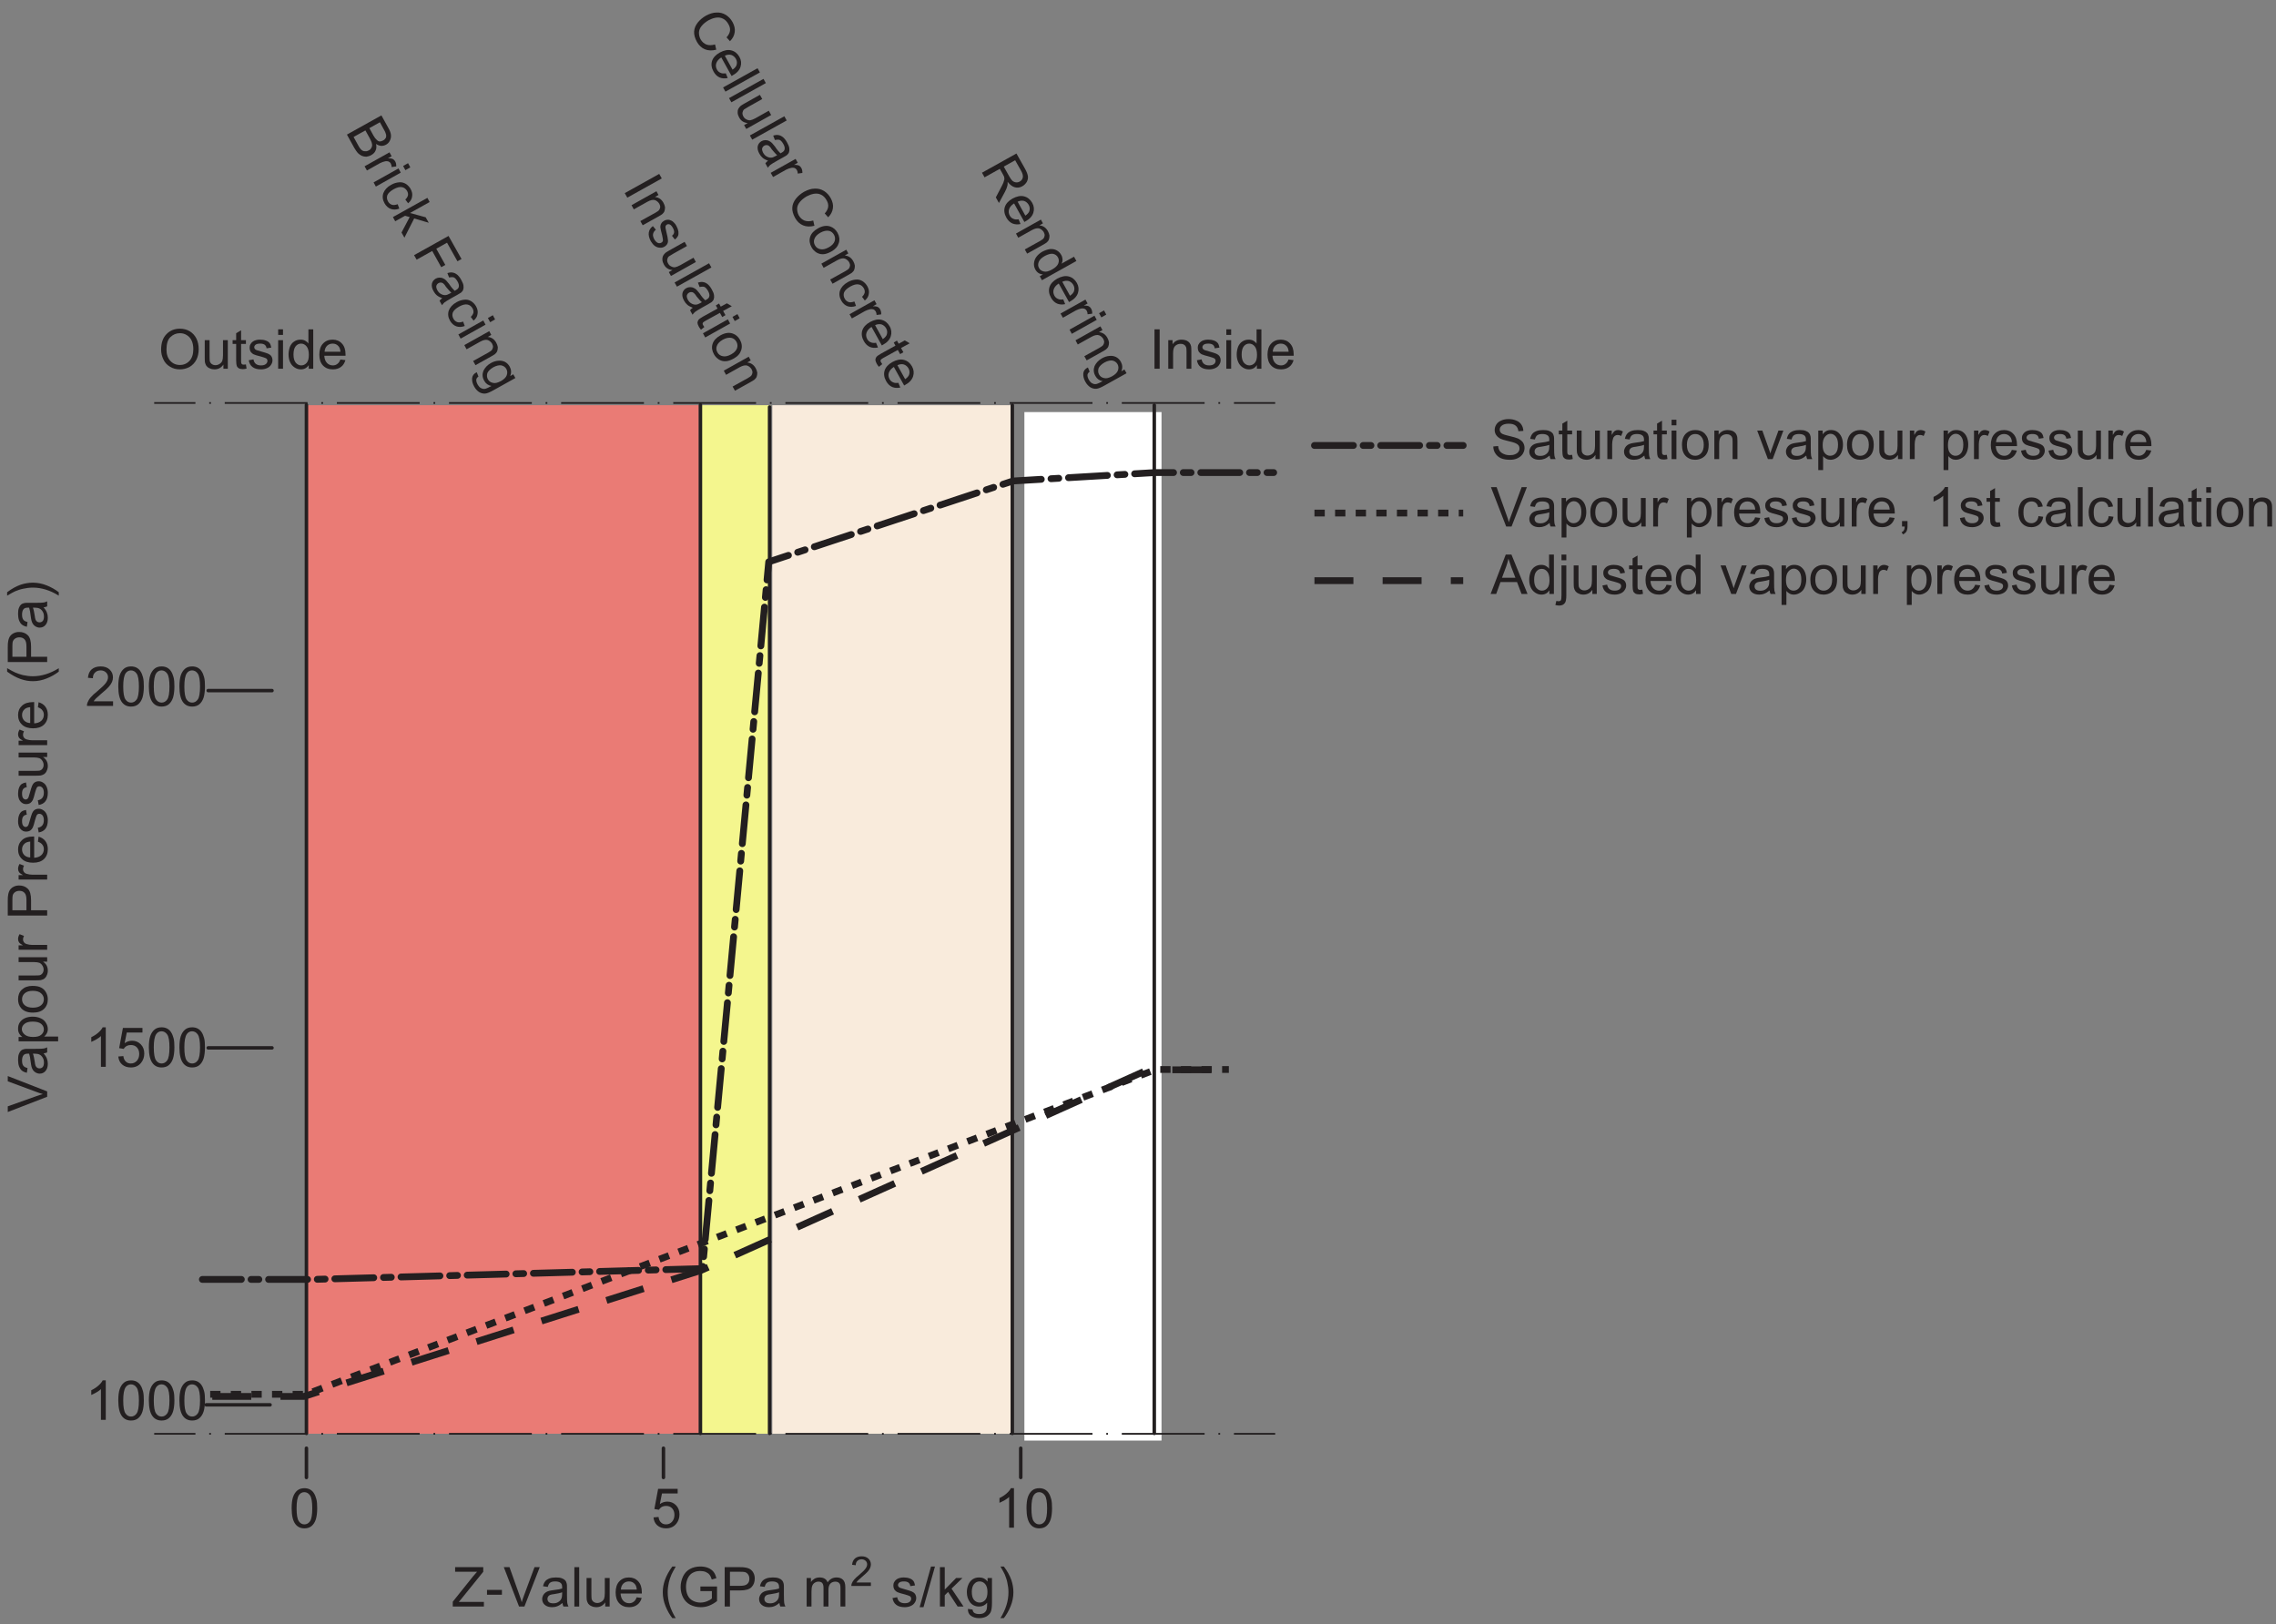
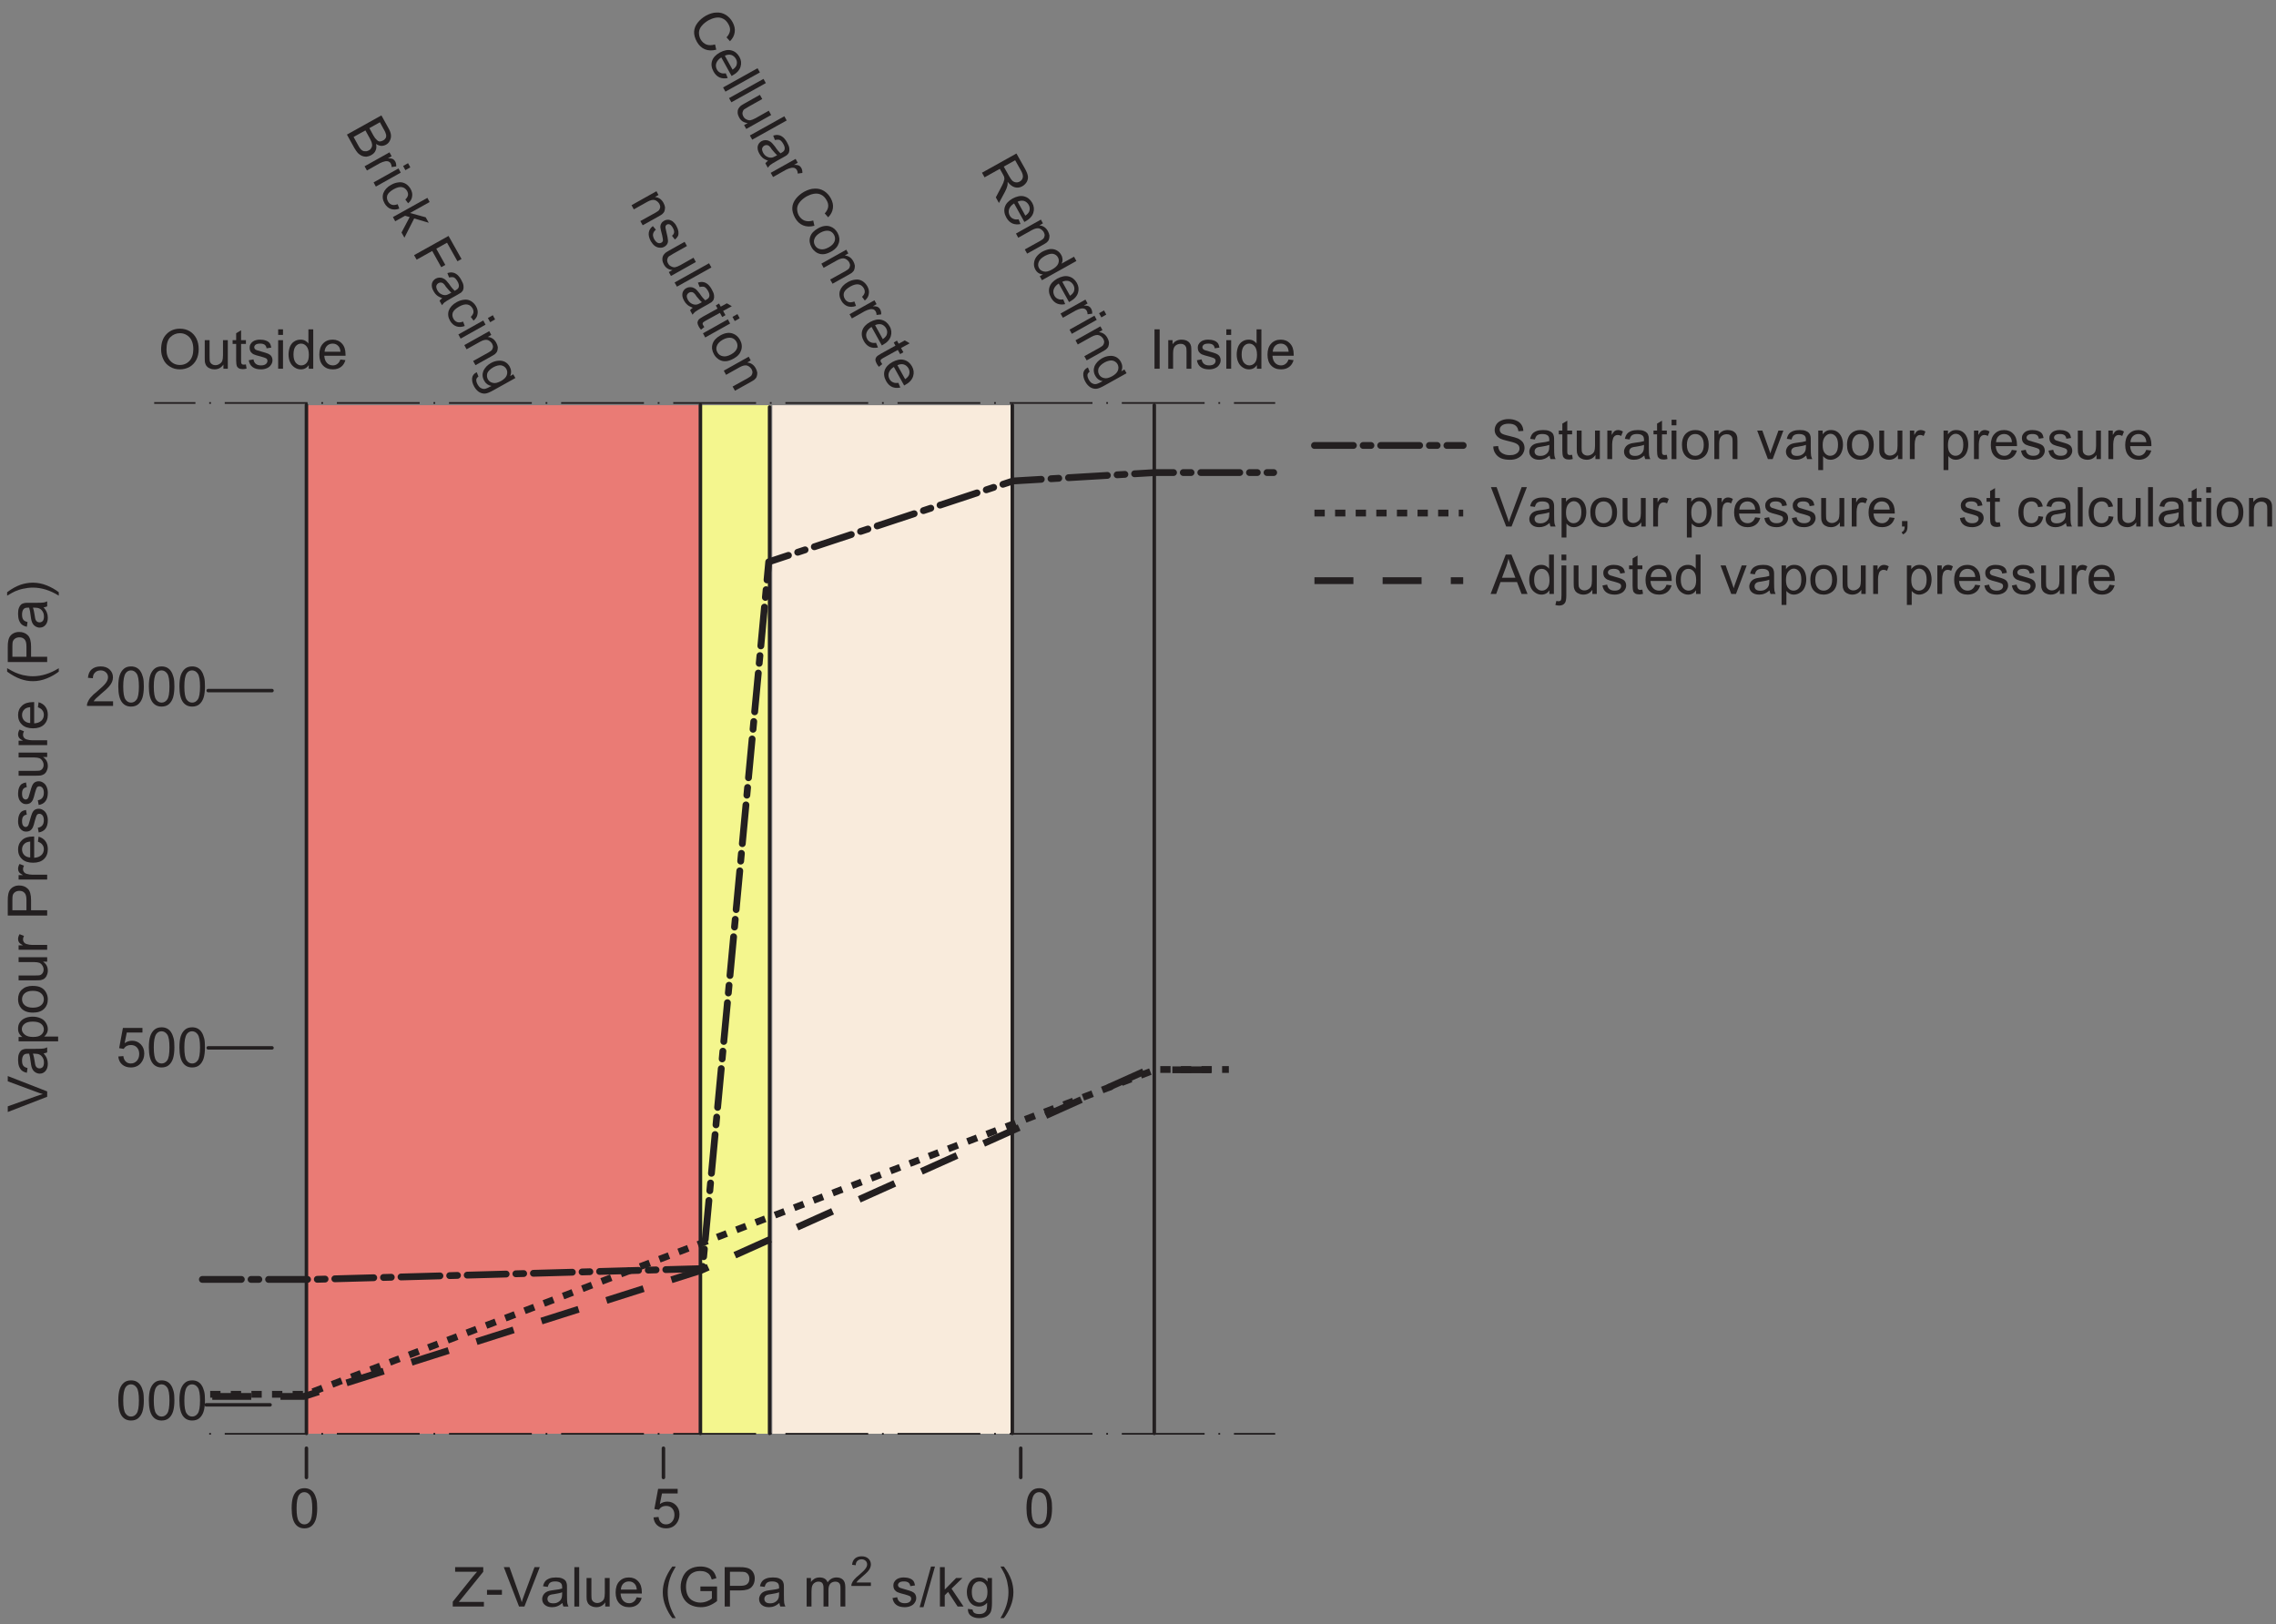
<svg xmlns="http://www.w3.org/2000/svg" xmlns:xlink="http://www.w3.org/1999/xlink" width="331.24" height="236.43" viewBox="0 0 331.24 236.43">
  <rect x="0" y="0" width="331.24" height="236.43" fill="#808080" stroke="none" />
  <defs>
    <g>
      <g id="glyph-0-0">
        <path d="M 1.344 2.422 C 1.531 2.75 1.703 2.984 1.875 3.188 C 2.062 3.359 2.25 3.5 2.422 3.578 C 2.625 3.672 2.844 3.719 3.109 3.719 C 3.359 3.688 3.609 3.609 3.844 3.469 C 4.125 3.312 4.344 3.094 4.453 2.812 C 4.594 2.531 4.594 2.203 4.516 1.859 C 4.781 2.047 5.031 2.109 5.266 2.141 C 5.516 2.141 5.75 2.094 5.969 1.969 C 6.203 1.844 6.391 1.656 6.516 1.406 C 6.641 1.156 6.719 0.891 6.688 0.594 C 6.672 0.312 6.562 -0.031 6.344 -0.406 L 5.297 -2.297 L 0.281 0.5 Z M 5.078 -1.297 L 5.625 -0.297 C 5.844 0.062 5.938 0.328 5.984 0.516 C 6.016 0.688 6 0.844 5.922 1 C 5.828 1.156 5.719 1.266 5.531 1.359 C 5.359 1.453 5.203 1.5 5.031 1.5 C 4.844 1.469 4.719 1.375 4.578 1.219 C 4.453 1.125 4.312 0.938 4.141 0.641 L 3.547 -0.438 Z M 2.969 -0.109 L 3.609 1.047 C 3.781 1.359 3.891 1.625 3.922 1.828 C 3.969 2.031 3.953 2.219 3.859 2.375 C 3.781 2.562 3.656 2.703 3.469 2.797 C 3.312 2.891 3.141 2.938 2.984 2.922 C 2.828 2.938 2.688 2.906 2.562 2.844 C 2.438 2.781 2.328 2.672 2.203 2.516 C 2.141 2.453 2.062 2.312 1.938 2.094 L 1.25 0.844 Z M 2.969 -0.109 " />
      </g>
      <g id="glyph-0-1">
        <path d="M 0.594 1.062 L 2.484 0 C 2.75 -0.141 3 -0.219 3.266 -0.281 C 3.422 -0.312 3.578 -0.297 3.734 -0.25 C 3.875 -0.188 3.984 -0.094 4.062 0.047 C 4.141 0.188 4.188 0.375 4.188 0.562 L 4.859 0.469 C 4.875 0.172 4.812 -0.062 4.703 -0.266 C 4.625 -0.406 4.5 -0.531 4.359 -0.609 C 4.219 -0.672 3.969 -0.719 3.641 -0.703 L 4.188 -1.016 L 3.875 -1.578 L 0.25 0.453 Z M 0.594 1.062 " />
      </g>
      <g id="glyph-0-2">
        <path d="M 4.891 -1.312 L 5.609 -1.719 L 5.281 -2.328 L 4.562 -1.922 Z M 0.594 1.078 L 4.219 -0.953 L 3.891 -1.562 L 0.266 0.469 Z M 0.594 1.078 " />
      </g>
      <g id="glyph-0-3">
        <path d="M 2.062 2.172 C 1.812 2.078 1.625 1.922 1.5 1.688 C 1.328 1.391 1.297 1.078 1.406 0.766 C 1.547 0.453 1.844 0.188 2.328 -0.094 C 2.812 -0.359 3.203 -0.453 3.531 -0.391 C 3.859 -0.328 4.094 -0.141 4.281 0.172 C 4.391 0.375 4.438 0.578 4.406 0.797 C 4.344 1.016 4.234 1.219 4.016 1.406 L 4.422 1.953 C 4.766 1.672 4.953 1.359 5 1 C 5.078 0.625 5 0.25 4.781 -0.141 C 4.609 -0.438 4.359 -0.703 4.078 -0.875 C 3.797 -1.047 3.438 -1.141 3.094 -1.094 C 2.719 -1.062 2.344 -0.953 1.953 -0.734 C 1.359 -0.406 0.984 0.031 0.812 0.5 C 0.656 0.984 0.719 1.484 1 1.969 C 1.219 2.359 1.531 2.641 1.906 2.781 C 2.281 2.906 2.703 2.906 3.141 2.734 L 2.906 2.094 C 2.578 2.203 2.297 2.25 2.062 2.172 Z M 2.062 2.172 " />
      </g>
      <g id="glyph-0-4">
        <path d="M 0.594 1.078 L 2.031 0.281 L 2.703 0.469 L 1.516 2.719 L 1.938 3.469 L 3.359 0.672 L 5.484 1.297 L 5.031 0.5 L 2.75 -0.125 L 5.609 -1.719 L 5.281 -2.328 L 0.266 0.469 Z M 0.594 1.078 " />
      </g>
      <g id="glyph-0-5">
</g>
      <g id="glyph-0-6">
        <path d="M 0.688 1.234 L 2.953 -0.031 L 4.266 2.328 L 4.859 2 L 3.547 -0.359 L 5.109 -1.234 L 6.625 1.469 L 7.219 1.141 L 5.328 -2.219 L 0.312 0.578 Z M 0.688 1.234 " />
      </g>
      <g id="glyph-0-7">
        <path d="M 1.641 2.953 L 2 3.594 C 2.109 3.438 2.219 3.312 2.359 3.188 C 2.5 3.078 2.844 2.859 3.406 2.547 L 4.219 2.094 C 4.5 1.938 4.688 1.828 4.766 1.766 C 4.938 1.609 5.031 1.5 5.078 1.344 C 5.141 1.172 5.156 0.984 5.125 0.75 C 5.094 0.5 4.984 0.25 4.812 -0.062 C 4.641 -0.391 4.438 -0.641 4.234 -0.828 C 4.016 -1 3.797 -1.125 3.547 -1.156 C 3.344 -1.203 3.078 -1.172 2.781 -1.078 L 3.031 -0.438 C 3.328 -0.5 3.578 -0.516 3.75 -0.438 C 3.922 -0.344 4.078 -0.172 4.25 0.125 C 4.422 0.422 4.5 0.703 4.438 0.938 C 4.391 1.125 4.266 1.266 4 1.406 C 3.984 1.422 3.938 1.453 3.844 1.5 C 3.625 1.297 3.359 1 3.031 0.5 C 2.859 0.281 2.719 0.125 2.625 0.016 C 2.5 -0.125 2.344 -0.234 2.188 -0.297 C 2.016 -0.391 1.828 -0.422 1.641 -0.422 C 1.469 -0.422 1.266 -0.375 1.094 -0.281 C 0.797 -0.109 0.609 0.125 0.531 0.453 C 0.469 0.781 0.531 1.141 0.766 1.547 C 0.891 1.781 1.047 1.984 1.25 2.156 C 1.453 2.328 1.719 2.453 2.031 2.578 C 1.859 2.703 1.75 2.797 1.641 2.953 Z M 3.141 1.891 C 2.875 2.047 2.656 2.125 2.469 2.125 C 2.266 2.141 2.047 2.078 1.828 1.953 C 1.625 1.844 1.453 1.656 1.312 1.406 C 1.188 1.156 1.141 0.953 1.172 0.781 C 1.234 0.594 1.328 0.469 1.5 0.375 C 1.594 0.328 1.719 0.281 1.828 0.297 C 1.922 0.297 2.047 0.328 2.156 0.406 C 2.266 0.5 2.422 0.656 2.562 0.906 C 2.891 1.297 3.141 1.594 3.359 1.766 Z M 3.141 1.891 " />
      </g>
      <g id="glyph-0-8">
        <path d="M 0.594 1.078 L 2.578 -0.031 C 3.031 -0.281 3.406 -0.359 3.688 -0.266 C 3.953 -0.156 4.156 0.016 4.312 0.266 C 4.391 0.438 4.453 0.594 4.438 0.75 C 4.422 0.906 4.359 1.062 4.281 1.172 C 4.188 1.297 4 1.406 3.75 1.562 L 1.547 2.781 L 1.891 3.391 L 4.109 2.156 C 4.406 1.984 4.609 1.875 4.703 1.797 C 4.859 1.656 4.984 1.531 5.047 1.359 C 5.109 1.188 5.141 1 5.141 0.766 C 5.094 0.531 5.031 0.328 4.906 0.109 C 4.625 -0.391 4.219 -0.672 3.672 -0.719 L 4.188 -1.016 L 3.891 -1.562 L 0.266 0.469 Z M 0.594 1.078 " />
      </g>
      <g id="glyph-0-9">
        <path d="M -0.766 1.391 C -0.797 1.766 -0.719 2.172 -0.469 2.609 C -0.281 2.969 -0.016 3.234 0.234 3.406 C 0.516 3.578 0.812 3.656 1.109 3.641 C 1.406 3.625 1.844 3.438 2.391 3.125 L 5.531 1.375 L 5.219 0.828 L 4.781 1.094 C 4.969 0.594 4.938 0.156 4.703 -0.281 C 4.531 -0.594 4.297 -0.828 4 -0.984 C 3.703 -1.125 3.375 -1.188 3.016 -1.141 C 2.656 -1.109 2.312 -1 1.953 -0.797 C 1.453 -0.516 1.109 -0.141 0.875 0.328 C 0.688 0.828 0.719 1.297 1 1.781 C 1.219 2.188 1.562 2.438 2.047 2.531 C 1.641 2.75 1.359 2.891 1.219 2.922 C 0.984 3 0.781 2.969 0.562 2.859 C 0.359 2.781 0.203 2.594 0.031 2.312 C -0.109 2.047 -0.188 1.797 -0.156 1.578 C -0.125 1.422 -0.016 1.281 0.156 1.156 L -0.094 0.531 C -0.516 0.734 -0.719 1.016 -0.766 1.391 Z M 3.484 -0.469 C 3.812 -0.391 4.062 -0.219 4.219 0.062 C 4.359 0.328 4.391 0.625 4.281 0.953 C 4.172 1.281 3.875 1.562 3.438 1.812 C 2.969 2.062 2.578 2.172 2.25 2.078 C 1.938 2.016 1.688 1.844 1.531 1.562 C 1.375 1.281 1.359 0.984 1.453 0.656 C 1.578 0.359 1.875 0.062 2.344 -0.203 C 2.781 -0.438 3.172 -0.516 3.484 -0.469 Z M 3.484 -0.469 " />
      </g>
      <g id="glyph-0-10">
-         <path d="M 0.734 1.312 L 5.75 -1.484 L 5.375 -2.141 L 0.359 0.656 Z M 0.734 1.312 " />
-       </g>
+         </g>
      <g id="glyph-0-11">
        <path d="M 0.609 0.578 C 0.562 0.922 0.641 1.344 0.906 1.828 C 1.078 2.109 1.25 2.328 1.469 2.5 C 1.688 2.656 1.953 2.766 2.188 2.766 C 2.438 2.797 2.656 2.75 2.859 2.641 C 3.078 2.516 3.219 2.375 3.312 2.188 C 3.406 2.016 3.422 1.812 3.391 1.609 C 3.375 1.391 3.312 1.031 3.188 0.562 C 3.109 0.203 3.047 -0.016 3.047 -0.078 C 3.031 -0.219 3.031 -0.344 3.078 -0.406 C 3.109 -0.5 3.172 -0.562 3.25 -0.594 C 3.375 -0.672 3.516 -0.672 3.672 -0.609 C 3.828 -0.531 3.984 -0.359 4.125 -0.094 C 4.266 0.156 4.312 0.359 4.297 0.547 C 4.266 0.75 4.156 0.906 3.984 1.031 L 4.406 1.578 C 4.625 1.422 4.766 1.234 4.859 1.062 C 4.938 0.875 4.953 0.656 4.922 0.406 C 4.875 0.141 4.781 -0.125 4.625 -0.406 C 4.531 -0.594 4.406 -0.766 4.25 -0.906 C 4.125 -1.047 3.984 -1.141 3.859 -1.188 C 3.703 -1.266 3.531 -1.312 3.359 -1.297 C 3.172 -1.297 3.016 -1.25 2.844 -1.156 C 2.672 -1.062 2.516 -0.922 2.422 -0.75 C 2.328 -0.594 2.281 -0.375 2.297 -0.172 C 2.328 0.062 2.406 0.422 2.547 0.922 C 2.625 1.297 2.672 1.547 2.672 1.688 C 2.672 1.828 2.578 1.969 2.453 2.031 C 2.297 2.125 2.109 2.141 1.938 2.078 C 1.734 1.984 1.562 1.812 1.406 1.547 C 1.25 1.25 1.188 0.984 1.234 0.766 C 1.281 0.531 1.422 0.328 1.641 0.156 L 1.203 -0.375 C 0.859 -0.109 0.656 0.203 0.609 0.578 Z M 0.609 0.578 " />
      </g>
      <g id="glyph-0-12">
        <path d="M 1.891 3.391 L 5.516 1.359 L 5.172 0.734 L 3.234 1.828 C 2.922 2 2.656 2.094 2.469 2.125 C 2.266 2.141 2.094 2.094 1.891 1.984 C 1.703 1.891 1.562 1.75 1.469 1.562 C 1.359 1.375 1.328 1.188 1.344 1.016 C 1.375 0.859 1.438 0.672 1.578 0.547 C 1.672 0.484 1.891 0.344 2.219 0.156 L 4.219 -0.969 L 3.875 -1.578 L 1.625 -0.312 C 1.375 -0.172 1.188 -0.047 1.078 0.031 C 0.922 0.172 0.812 0.328 0.734 0.469 C 0.656 0.641 0.625 0.844 0.641 1.047 C 0.656 1.281 0.75 1.516 0.859 1.719 C 1.125 2.219 1.547 2.484 2.109 2.531 L 1.578 2.828 Z M 1.891 3.391 " />
      </g>
      <g id="glyph-0-13">
        <path d="M 0.594 1.062 L 5.609 -1.734 L 5.266 -2.344 L 0.25 0.453 Z M 0.594 1.062 " />
      </g>
      <g id="glyph-0-14">
        <path d="M 1.375 1.234 C 1.312 1.141 1.297 1.062 1.297 1.016 C 1.297 0.938 1.328 0.875 1.375 0.828 C 1.406 0.797 1.5 0.719 1.688 0.609 L 3.812 -0.562 L 4.156 0.047 L 4.625 -0.234 L 4.281 -0.844 L 5.547 -1.531 L 4.828 -1.953 L 3.938 -1.469 L 3.688 -1.922 L 3.219 -1.641 L 3.469 -1.188 L 1.375 -0.031 C 1.016 0.172 0.781 0.344 0.703 0.453 C 0.609 0.578 0.562 0.719 0.547 0.875 C 0.562 1.031 0.625 1.234 0.75 1.453 C 0.828 1.594 0.922 1.719 1.062 1.891 L 1.547 1.5 C 1.469 1.375 1.406 1.297 1.375 1.234 Z M 1.375 1.234 " />
      </g>
      <g id="glyph-0-15">
        <path d="M 0.797 0.469 C 0.641 0.969 0.719 1.469 1 1.969 C 1.172 2.297 1.422 2.531 1.719 2.734 C 2.016 2.906 2.312 3 2.672 2.984 C 3.016 2.984 3.422 2.844 3.906 2.578 C 4.469 2.266 4.812 1.859 4.969 1.359 C 5.125 0.859 5.062 0.359 4.781 -0.141 C 4.531 -0.578 4.188 -0.891 3.734 -1.047 C 3.203 -1.234 2.609 -1.156 1.938 -0.781 C 1.328 -0.438 0.953 -0.031 0.797 0.469 Z M 3.516 -0.422 C 3.844 -0.359 4.094 -0.156 4.266 0.141 C 4.438 0.453 4.469 0.766 4.359 1.094 C 4.234 1.438 3.953 1.734 3.5 1.984 C 3.016 2.25 2.625 2.328 2.281 2.25 C 1.938 2.188 1.672 2 1.5 1.688 C 1.328 1.391 1.297 1.062 1.422 0.75 C 1.547 0.406 1.828 0.109 2.297 -0.156 C 2.75 -0.406 3.172 -0.484 3.516 -0.422 Z M 3.516 -0.422 " />
      </g>
      <g id="glyph-0-16">
        <path d="M 2.812 3.141 C 2.453 3 2.172 2.75 1.953 2.375 C 1.797 2.078 1.719 1.75 1.719 1.391 C 1.734 1.062 1.859 0.734 2.109 0.438 C 2.359 0.125 2.688 -0.141 3.109 -0.391 C 3.438 -0.562 3.781 -0.703 4.156 -0.766 C 4.547 -0.828 4.875 -0.797 5.219 -0.625 C 5.547 -0.469 5.797 -0.203 6.016 0.188 C 6.203 0.516 6.281 0.828 6.234 1.156 C 6.188 1.438 6.031 1.781 5.734 2.094 L 6.234 2.656 C 6.625 2.266 6.859 1.828 6.922 1.344 C 7 0.859 6.875 0.359 6.609 -0.125 C 6.359 -0.578 6.047 -0.906 5.641 -1.172 C 5.203 -1.438 4.75 -1.547 4.266 -1.516 C 3.766 -1.516 3.266 -1.344 2.734 -1.062 C 2.266 -0.797 1.859 -0.453 1.547 -0.062 C 1.219 0.359 1.047 0.781 1.016 1.234 C 0.984 1.703 1.125 2.203 1.422 2.75 C 1.719 3.266 2.094 3.625 2.578 3.828 C 3.062 4.031 3.609 4.047 4.234 3.891 L 4.062 3.125 C 3.578 3.266 3.156 3.266 2.812 3.141 Z M 2.812 3.141 " />
      </g>
      <g id="glyph-0-17">
        <path d="M 2.031 2.203 C 1.828 2.125 1.656 1.969 1.531 1.75 C 1.359 1.438 1.328 1.125 1.422 0.828 C 1.531 0.5 1.766 0.219 2.156 -0.031 L 3.656 2.672 C 3.719 2.641 3.781 2.594 3.812 2.578 C 4.422 2.25 4.797 1.828 4.953 1.344 C 5.109 0.859 5.062 0.359 4.797 -0.109 C 4.516 -0.609 4.109 -0.938 3.594 -1.062 C 3.094 -1.188 2.531 -1.062 1.922 -0.734 C 1.344 -0.406 0.969 0 0.812 0.484 C 0.656 0.984 0.734 1.5 1.031 2.031 C 1.266 2.453 1.562 2.734 1.922 2.891 C 2.266 3.031 2.656 3.062 3.094 2.969 L 2.812 2.281 C 2.5 2.328 2.234 2.312 2.031 2.203 Z M 3.609 -0.391 C 3.891 -0.297 4.109 -0.109 4.281 0.172 C 4.453 0.484 4.484 0.797 4.359 1.141 C 4.266 1.344 4.094 1.547 3.797 1.75 L 2.672 -0.281 C 3 -0.438 3.312 -0.469 3.609 -0.391 Z M 3.609 -0.391 " />
      </g>
      <g id="glyph-0-18">
        <path d="M 0.672 1.219 L 2.891 -0.016 L 3.328 0.75 C 3.422 0.922 3.469 1.047 3.516 1.125 C 3.547 1.25 3.547 1.359 3.562 1.5 C 3.531 1.625 3.484 1.797 3.406 2.016 C 3.297 2.234 3.172 2.531 2.969 2.891 L 2.312 4.141 L 2.766 4.953 L 3.641 3.328 C 3.812 3.016 3.938 2.688 4 2.422 C 4.031 2.281 4.047 2.094 4.031 1.875 C 4.359 2.297 4.719 2.578 5.094 2.672 C 5.453 2.766 5.812 2.719 6.172 2.516 C 6.453 2.359 6.656 2.141 6.812 1.891 C 6.953 1.625 7.016 1.359 6.984 1.078 C 6.953 0.797 6.812 0.422 6.562 -0.031 L 5.312 -2.25 L 0.297 0.547 Z M 5.125 -1.266 L 6.016 0.312 C 6.219 0.688 6.297 1 6.234 1.266 C 6.172 1.516 6.031 1.703 5.797 1.828 C 5.641 1.922 5.453 1.969 5.266 1.953 C 5.094 1.938 4.922 1.875 4.734 1.734 C 4.594 1.594 4.438 1.391 4.266 1.078 L 3.469 -0.344 Z M 5.125 -1.266 " />
      </g>
      <g id="glyph-0-19">
        <path d="M 1.875 3.375 L 6.891 0.578 L 6.547 -0.047 L 4.719 0.969 C 4.844 0.781 4.875 0.578 4.875 0.359 C 4.859 0.125 4.812 -0.078 4.688 -0.297 C 4.516 -0.609 4.297 -0.828 4 -0.984 C 3.703 -1.141 3.375 -1.188 3.031 -1.156 C 2.672 -1.094 2.297 -0.969 1.938 -0.781 C 1.562 -0.562 1.281 -0.312 1.062 -0.016 C 0.859 0.266 0.75 0.562 0.719 0.906 C 0.688 1.234 0.766 1.547 0.922 1.828 C 1.172 2.281 1.547 2.5 2.031 2.531 L 1.562 2.797 Z M 3.484 -0.469 C 3.812 -0.391 4.047 -0.234 4.203 0.047 C 4.359 0.328 4.375 0.609 4.25 0.953 C 4.125 1.266 3.812 1.562 3.328 1.828 C 2.875 2.078 2.484 2.188 2.172 2.109 C 1.844 2.047 1.594 1.875 1.453 1.609 C 1.297 1.344 1.281 1.047 1.406 0.719 C 1.531 0.391 1.828 0.109 2.297 -0.156 C 2.766 -0.406 3.172 -0.516 3.484 -0.469 Z M 3.484 -0.469 " />
      </g>
      <g id="glyph-1-0">
        <path d="M 0 -3.031 L -5.734 -5.266 L -5.734 -4.5 L -1.562 -2.953 C -1.25 -2.828 -0.938 -2.734 -0.625 -2.641 C -0.922 -2.562 -1.234 -2.469 -1.562 -2.344 L -5.734 -0.859 L -5.734 -0.031 L 0 -2.25 Z M 0 -3.031 " />
      </g>
      <g id="glyph-1-1">
        <path d="M 0 -3.375 L 0 -4.109 C -0.156 -4.031 -0.328 -3.969 -0.5 -3.938 C -0.672 -3.906 -1.094 -3.891 -1.734 -3.891 L -2.672 -3.891 C -2.984 -3.891 -3.203 -3.891 -3.312 -3.859 C -3.516 -3.812 -3.672 -3.75 -3.797 -3.641 C -3.922 -3.531 -4.031 -3.375 -4.109 -3.156 C -4.203 -2.922 -4.234 -2.641 -4.234 -2.281 C -4.234 -1.922 -4.188 -1.609 -4.094 -1.344 C -3.984 -1.078 -3.859 -0.859 -3.672 -0.719 C -3.5 -0.578 -3.25 -0.469 -2.953 -0.406 L -2.859 -1.094 C -3.156 -1.172 -3.375 -1.281 -3.484 -1.453 C -3.594 -1.609 -3.656 -1.844 -3.656 -2.188 C -3.656 -2.531 -3.578 -2.812 -3.422 -2.984 C -3.297 -3.125 -3.109 -3.188 -2.812 -3.188 C -2.797 -3.188 -2.734 -3.188 -2.625 -3.188 C -2.531 -2.906 -2.453 -2.5 -2.391 -1.922 C -2.359 -1.641 -2.312 -1.438 -2.281 -1.297 C -2.234 -1.109 -2.156 -0.938 -2.062 -0.797 C -1.953 -0.641 -1.812 -0.516 -1.641 -0.422 C -1.484 -0.344 -1.297 -0.281 -1.094 -0.281 C -0.75 -0.281 -0.469 -0.406 -0.25 -0.656 C -0.031 -0.906 0.094 -1.25 0.094 -1.719 C 0.094 -1.984 0.047 -2.25 -0.047 -2.484 C -0.141 -2.734 -0.297 -2.969 -0.516 -3.234 C -0.312 -3.266 -0.156 -3.297 0 -3.375 Z M -1.828 -3.188 C -1.516 -3.188 -1.281 -3.141 -1.125 -3.062 C -0.922 -2.969 -0.766 -2.812 -0.641 -2.594 C -0.516 -2.391 -0.469 -2.156 -0.469 -1.875 C -0.469 -1.594 -0.531 -1.391 -0.641 -1.25 C -0.781 -1.109 -0.922 -1.047 -1.125 -1.047 C -1.234 -1.047 -1.359 -1.078 -1.453 -1.141 C -1.547 -1.203 -1.625 -1.297 -1.688 -1.422 C -1.734 -1.531 -1.781 -1.75 -1.812 -2.031 C -1.891 -2.547 -1.969 -2.922 -2.078 -3.188 Z M -1.828 -3.188 " />
      </g>
      <g id="glyph-1-2">
-         <path d="M 1.594 -1.234 L -0.438 -1.234 C -0.281 -1.359 -0.156 -1.5 -0.062 -1.688 C 0.047 -1.875 0.094 -2.094 0.094 -2.312 C 0.094 -2.641 0 -2.938 -0.188 -3.234 C -0.359 -3.531 -0.625 -3.75 -0.953 -3.891 C -1.297 -4.047 -1.688 -4.125 -2.109 -4.125 C -2.5 -4.125 -2.859 -4.062 -3.203 -3.922 C -3.531 -3.781 -3.781 -3.578 -3.969 -3.312 C -4.156 -3.047 -4.234 -2.734 -4.234 -2.375 C -4.234 -2.109 -4.188 -1.875 -4.078 -1.688 C -3.969 -1.484 -3.812 -1.312 -3.609 -1.172 L -4.156 -1.172 L -4.156 -0.531 L 1.594 -0.531 Z M -3.266 -1.516 C -3.547 -1.75 -3.688 -2.016 -3.688 -2.297 C -3.688 -2.609 -3.562 -2.859 -3.297 -3.078 C -3.031 -3.297 -2.641 -3.406 -2.109 -3.406 C -1.547 -3.406 -1.141 -3.297 -0.875 -3.078 C -0.609 -2.859 -0.484 -2.578 -0.484 -2.266 C -0.484 -1.969 -0.609 -1.703 -0.875 -1.484 C -1.125 -1.266 -1.516 -1.172 -2.047 -1.172 C -2.578 -1.172 -2.984 -1.281 -3.266 -1.516 Z M -3.266 -1.516 " />
+         <path d="M 1.594 -1.234 L -0.438 -1.234 C -0.281 -1.359 -0.156 -1.5 -0.062 -1.688 C 0.047 -1.875 0.094 -2.094 0.094 -2.312 C 0.094 -2.641 0 -2.938 -0.188 -3.234 C -0.359 -3.531 -0.625 -3.75 -0.953 -3.891 C -1.297 -4.047 -1.688 -4.125 -2.109 -4.125 C -2.5 -4.125 -2.859 -4.062 -3.203 -3.922 C -3.531 -3.781 -3.781 -3.578 -3.969 -3.312 C -4.156 -3.047 -4.234 -2.734 -4.234 -2.375 C -4.234 -2.109 -4.188 -1.875 -4.078 -1.688 C -3.969 -1.484 -3.812 -1.312 -3.609 -1.172 L -4.156 -1.172 L -4.156 -0.531 L 1.594 -0.531 Z M -3.266 -1.516 C -3.547 -1.75 -3.688 -2.016 -3.688 -2.297 C -3.688 -2.609 -3.562 -2.859 -3.297 -3.078 C -3.031 -3.297 -2.641 -3.406 -2.109 -3.406 C -1.547 -3.406 -1.141 -3.297 -0.875 -3.078 C -0.609 -2.859 -0.484 -2.578 -0.484 -2.266 C -0.484 -1.969 -0.609 -1.703 -0.875 -1.484 C -1.125 -1.266 -1.516 -1.172 -2.047 -1.172 C -2.578 -1.172 -2.984 -1.281 -3.266 -1.516 Z " />
      </g>
      <g id="glyph-1-3">
        <path d="M -0.469 -0.797 C -0.094 -1.156 0.094 -1.625 0.094 -2.203 C 0.094 -2.578 0 -2.906 -0.172 -3.219 C -0.344 -3.516 -0.562 -3.75 -0.875 -3.906 C -1.188 -4.078 -1.594 -4.156 -2.141 -4.156 C -2.797 -4.156 -3.297 -3.969 -3.688 -3.609 C -4.062 -3.25 -4.234 -2.781 -4.234 -2.203 C -4.234 -1.703 -4.094 -1.266 -3.781 -0.906 C -3.406 -0.484 -2.844 -0.266 -2.078 -0.266 C -1.375 -0.266 -0.844 -0.438 -0.469 -0.797 Z M -3.266 -1.344 C -3.531 -1.562 -3.656 -1.859 -3.656 -2.203 C -3.656 -2.562 -3.531 -2.844 -3.266 -3.078 C -3 -3.312 -2.609 -3.438 -2.094 -3.438 C -1.547 -3.438 -1.156 -3.312 -0.891 -3.078 C -0.625 -2.844 -0.484 -2.562 -0.484 -2.203 C -0.484 -1.859 -0.609 -1.562 -0.875 -1.344 C -1.141 -1.109 -1.547 -0.984 -2.078 -0.984 C -2.594 -0.984 -3 -1.109 -3.266 -1.344 Z M -3.266 -1.344 " />
      </g>
      <g id="glyph-1-4">
        <path d="M 0 -3.875 L -4.156 -3.875 L -4.156 -3.172 L -1.938 -3.172 C -1.578 -3.172 -1.312 -3.125 -1.125 -3.062 C -0.938 -2.969 -0.797 -2.844 -0.688 -2.656 C -0.578 -2.484 -0.516 -2.281 -0.516 -2.078 C -0.516 -1.859 -0.578 -1.688 -0.688 -1.531 C -0.781 -1.406 -0.922 -1.297 -1.109 -1.25 C -1.234 -1.234 -1.484 -1.219 -1.859 -1.219 L -4.156 -1.219 L -4.156 -0.516 L -1.578 -0.516 C -1.281 -0.516 -1.062 -0.531 -0.922 -0.547 C -0.719 -0.594 -0.547 -0.672 -0.406 -0.766 C -0.266 -0.875 -0.141 -1.031 -0.062 -1.234 C 0.047 -1.453 0.094 -1.688 0.094 -1.922 C 0.094 -2.484 -0.141 -2.922 -0.609 -3.234 L 0 -3.234 Z M 0 -3.875 " />
      </g>
      <g id="glyph-1-5">
        <path d="M 0 -1.219 L -2.172 -1.219 C -2.469 -1.219 -2.734 -1.266 -2.984 -1.344 C -3.156 -1.391 -3.281 -1.484 -3.375 -1.594 C -3.469 -1.719 -3.516 -1.859 -3.516 -2.016 C -3.516 -2.188 -3.469 -2.359 -3.375 -2.531 L -4.016 -2.781 C -4.172 -2.531 -4.234 -2.281 -4.234 -2.062 C -4.234 -1.891 -4.188 -1.734 -4.094 -1.594 C -4.016 -1.469 -3.812 -1.312 -3.516 -1.156 L -4.156 -1.156 L -4.156 -0.516 L 0 -0.516 Z M 0 -1.219 " />
      </g>
      <g id="glyph-1-6">
</g>
      <g id="glyph-1-7">
        <path d="M 0 -1.375 L -2.344 -1.375 L -2.344 -2.844 C -2.344 -3.656 -2.5 -4.219 -2.844 -4.531 C -3.172 -4.844 -3.594 -4.984 -4.078 -4.984 C -4.359 -4.984 -4.609 -4.938 -4.859 -4.812 C -5.094 -4.703 -5.266 -4.547 -5.406 -4.359 C -5.531 -4.172 -5.625 -3.938 -5.672 -3.641 C -5.719 -3.453 -5.734 -3.156 -5.734 -2.781 L -5.734 -0.609 L 0 -0.609 Z M -5.062 -1.375 L -5.062 -2.844 C -5.062 -3.188 -5.047 -3.422 -5.016 -3.547 C -4.953 -3.75 -4.844 -3.906 -4.656 -4.031 C -4.5 -4.141 -4.281 -4.203 -4.047 -4.203 C -3.719 -4.203 -3.469 -4.109 -3.281 -3.891 C -3.094 -3.703 -3.016 -3.344 -3.016 -2.859 L -3.016 -1.375 Z M -5.062 -1.375 " />
      </g>
      <g id="glyph-1-8">
        <path d="M -0.703 -2.922 C -0.562 -2.75 -0.484 -2.531 -0.484 -2.266 C -0.484 -1.922 -0.609 -1.625 -0.844 -1.406 C -1.094 -1.172 -1.438 -1.047 -1.891 -1.016 L -1.891 -4.109 C -1.969 -4.109 -2.047 -4.109 -2.078 -4.109 C -2.766 -4.109 -3.297 -3.938 -3.672 -3.578 C -4.047 -3.234 -4.234 -2.781 -4.234 -2.234 C -4.234 -1.656 -4.047 -1.188 -3.656 -0.828 C -3.281 -0.469 -2.734 -0.297 -2.047 -0.297 C -1.375 -0.297 -0.844 -0.469 -0.469 -0.828 C -0.094 -1.188 0.094 -1.656 0.094 -2.266 C 0.094 -2.75 -0.031 -3.141 -0.266 -3.453 C -0.5 -3.766 -0.828 -3.969 -1.25 -4.094 L -1.344 -3.359 C -1.047 -3.25 -0.828 -3.109 -0.703 -2.922 Z M -3.344 -1.422 C -3.547 -1.641 -3.656 -1.906 -3.656 -2.234 C -3.656 -2.594 -3.531 -2.875 -3.25 -3.109 C -3.078 -3.25 -2.828 -3.344 -2.469 -3.375 L -2.469 -1.062 C -2.828 -1.078 -3.125 -1.203 -3.344 -1.422 Z M -3.344 -1.422 " />
      </g>
      <g id="glyph-1-9">
        <path d="M -0.25 -0.797 C -0.031 -1.078 0.094 -1.484 0.094 -2.031 C 0.094 -2.359 0.031 -2.641 -0.078 -2.891 C -0.188 -3.156 -0.359 -3.359 -0.562 -3.484 C -0.766 -3.625 -0.984 -3.703 -1.219 -3.703 C -1.469 -3.703 -1.656 -3.641 -1.828 -3.531 C -1.984 -3.422 -2.109 -3.25 -2.188 -3.062 C -2.266 -2.859 -2.391 -2.516 -2.516 -2.031 C -2.609 -1.688 -2.672 -1.469 -2.703 -1.406 C -2.75 -1.281 -2.812 -1.188 -2.875 -1.141 C -2.953 -1.078 -3.047 -1.047 -3.125 -1.047 C -3.266 -1.047 -3.406 -1.125 -3.5 -1.25 C -3.609 -1.391 -3.656 -1.625 -3.656 -1.938 C -3.656 -2.219 -3.594 -2.422 -3.484 -2.578 C -3.359 -2.734 -3.188 -2.812 -2.969 -2.844 L -3.078 -3.531 C -3.344 -3.484 -3.562 -3.406 -3.719 -3.297 C -3.875 -3.172 -4.016 -2.984 -4.094 -2.75 C -4.188 -2.5 -4.234 -2.219 -4.234 -1.891 C -4.234 -1.688 -4.219 -1.469 -4.156 -1.281 C -4.109 -1.094 -4.031 -0.953 -3.953 -0.844 C -3.844 -0.703 -3.719 -0.578 -3.562 -0.5 C -3.406 -0.406 -3.234 -0.375 -3.047 -0.375 C -2.844 -0.375 -2.656 -0.422 -2.484 -0.516 C -2.328 -0.625 -2.188 -0.781 -2.094 -0.969 C -2 -1.172 -1.891 -1.531 -1.766 -2.047 C -1.656 -2.422 -1.578 -2.656 -1.516 -2.766 C -1.438 -2.906 -1.297 -2.969 -1.141 -2.969 C -0.969 -2.969 -0.812 -2.891 -0.688 -2.75 C -0.547 -2.578 -0.484 -2.344 -0.484 -2.031 C -0.484 -1.703 -0.562 -1.453 -0.719 -1.266 C -0.859 -1.094 -1.078 -0.984 -1.359 -0.938 L -1.234 -0.25 C -0.797 -0.328 -0.469 -0.5 -0.25 -0.797 Z M -0.25 -0.797 " />
      </g>
      <g id="glyph-1-10">
        <path d="M 1.688 -2.375 C 0.438 -1.594 -0.828 -1.203 -2.078 -1.203 C -2.562 -1.203 -3.062 -1.266 -3.547 -1.375 C -3.922 -1.469 -4.297 -1.594 -4.656 -1.75 C -4.891 -1.859 -5.281 -2.062 -5.828 -2.375 L -5.828 -1.875 C -5.172 -1.391 -4.516 -1.031 -3.859 -0.797 C -3.281 -0.594 -2.703 -0.484 -2.078 -0.484 C -1.375 -0.484 -0.703 -0.625 -0.047 -0.891 C 0.609 -1.156 1.188 -1.484 1.688 -1.875 Z M 1.688 -2.375 " />
      </g>
      <g id="glyph-1-11">
        <path d="M -0.047 -1.969 C -0.703 -2.234 -1.375 -2.375 -2.078 -2.375 C -2.703 -2.375 -3.281 -2.266 -3.859 -2.078 C -4.516 -1.844 -5.172 -1.484 -5.828 -0.984 L -5.828 -0.484 C -5.281 -0.812 -4.891 -1.016 -4.656 -1.125 C -4.297 -1.266 -3.922 -1.406 -3.531 -1.484 C -3.047 -1.594 -2.562 -1.656 -2.078 -1.656 C -0.828 -1.656 0.438 -1.266 1.688 -0.484 L 1.688 -0.984 C 1.188 -1.375 0.609 -1.703 -0.047 -1.969 Z M -0.047 -1.969 " />
      </g>
      <g id="glyph-2-0">
        <path d="M 1.203 -0.672 C 1.281 -0.797 1.391 -0.922 1.516 -1.062 C 1.625 -1.172 1.906 -1.422 2.312 -1.781 C 2.828 -2.203 3.188 -2.531 3.406 -2.781 C 3.625 -3.031 3.781 -3.266 3.875 -3.484 C 3.969 -3.703 4.016 -3.922 4.016 -4.156 C 4.016 -4.609 3.859 -4.984 3.531 -5.297 C 3.219 -5.594 2.781 -5.75 2.234 -5.75 C 1.688 -5.75 1.25 -5.609 0.922 -5.328 C 0.594 -5.047 0.422 -4.625 0.375 -4.094 L 1.094 -4.031 C 1.094 -4.391 1.188 -4.656 1.406 -4.859 C 1.594 -5.062 1.875 -5.172 2.219 -5.172 C 2.531 -5.172 2.797 -5.078 3 -4.875 C 3.203 -4.688 3.297 -4.453 3.297 -4.172 C 3.297 -3.906 3.188 -3.625 2.969 -3.328 C 2.75 -3.031 2.312 -2.625 1.703 -2.109 C 1.297 -1.797 1 -1.5 0.781 -1.25 C 0.562 -1 0.422 -0.75 0.312 -0.484 C 0.25 -0.344 0.219 -0.172 0.234 0 L 4.031 0 L 4.031 -0.672 Z M 1.203 -0.672 " />
      </g>
      <g id="glyph-2-1">
        <path d="M 0.906 -0.5 C 1.219 -0.109 1.641 0.094 2.203 0.094 C 2.609 0.094 2.969 -0.016 3.234 -0.234 C 3.516 -0.469 3.719 -0.781 3.859 -1.203 C 3.984 -1.609 4.062 -2.156 4.062 -2.828 C 4.062 -3.391 4.031 -3.844 3.938 -4.172 C 3.844 -4.516 3.734 -4.797 3.578 -5.031 C 3.438 -5.266 3.234 -5.438 3.016 -5.562 C 2.781 -5.688 2.5 -5.75 2.203 -5.75 C 1.781 -5.75 1.438 -5.641 1.172 -5.422 C 0.891 -5.188 0.688 -4.875 0.547 -4.469 C 0.406 -4.047 0.344 -3.5 0.344 -2.828 C 0.344 -1.75 0.531 -0.969 0.906 -0.5 Z M 1.422 -4.766 C 1.609 -5.031 1.875 -5.172 2.188 -5.172 C 2.516 -5.172 2.797 -5.016 3.016 -4.703 C 3.234 -4.391 3.344 -3.766 3.344 -2.828 C 3.344 -1.875 3.234 -1.25 3.016 -0.938 C 2.797 -0.625 2.516 -0.484 2.203 -0.484 C 1.875 -0.484 1.609 -0.625 1.391 -0.938 C 1.172 -1.25 1.062 -1.875 1.062 -2.828 C 1.062 -3.766 1.172 -4.406 1.422 -4.766 Z M 1.422 -4.766 " />
      </g>
      <g id="glyph-2-2">
</g>
      <g id="glyph-2-3">
-         <path d="M 2.969 -5.75 L 2.516 -5.75 C 2.406 -5.5 2.188 -5.25 1.891 -4.984 C 1.594 -4.719 1.25 -4.5 0.859 -4.312 L 0.859 -3.625 C 1.078 -3.719 1.328 -3.844 1.609 -4 C 1.875 -4.156 2.109 -4.312 2.266 -4.484 L 2.266 0 L 2.969 0 Z M 2.969 -5.75 " />
-       </g>
+         </g>
      <g id="glyph-2-4">
        <path d="M 0.891 -0.344 C 1.234 -0.047 1.656 0.094 2.172 0.094 C 2.812 0.094 3.312 -0.141 3.672 -0.594 C 3.969 -0.969 4.125 -1.422 4.125 -1.938 C 4.125 -2.484 3.953 -2.938 3.609 -3.281 C 3.266 -3.625 2.844 -3.797 2.359 -3.797 C 1.969 -3.797 1.609 -3.688 1.266 -3.438 L 1.578 -4.984 L 3.859 -4.984 L 3.859 -5.656 L 1.016 -5.656 L 0.469 -2.719 L 1.125 -2.609 C 1.234 -2.781 1.375 -2.922 1.547 -3.031 C 1.734 -3.125 1.938 -3.172 2.172 -3.172 C 2.531 -3.172 2.828 -3.062 3.047 -2.828 C 3.266 -2.594 3.391 -2.281 3.391 -1.875 C 3.391 -1.453 3.266 -1.125 3.031 -0.859 C 2.797 -0.609 2.516 -0.484 2.172 -0.484 C 1.891 -0.484 1.641 -0.562 1.453 -0.75 C 1.25 -0.922 1.125 -1.203 1.078 -1.562 L 0.344 -1.5 C 0.391 -1.031 0.562 -0.625 0.891 -0.344 Z M 0.891 -0.344 " />
      </g>
      <g id="glyph-2-5">
        <path d="M 4.688 0 L 4.688 -0.672 L 1.031 -0.672 L 1.375 -1.078 L 4.594 -5.062 L 4.594 -5.734 L 0.5 -5.734 L 0.5 -5.062 L 3.688 -5.062 C 3.5 -4.859 3.297 -4.625 3.094 -4.375 L 0.156 -0.703 L 0.156 0 Z M 4.688 0 " />
      </g>
      <g id="glyph-2-6">
        <path d="M 2.422 -1.719 L 2.422 -2.422 L 0.25 -2.422 L 0.25 -1.719 Z M 2.422 -1.719 " />
      </g>
      <g id="glyph-2-7">
        <path d="M 3.031 0 L 5.266 -5.734 L 4.5 -5.734 L 2.953 -1.562 C 2.828 -1.25 2.734 -0.938 2.641 -0.625 C 2.562 -0.922 2.469 -1.234 2.344 -1.562 L 0.859 -5.734 L 0.031 -5.734 L 2.25 0 Z M 3.031 0 " />
      </g>
      <g id="glyph-2-8">
        <path d="M 3.375 0 L 4.109 0 C 4.031 -0.156 3.969 -0.328 3.938 -0.5 C 3.906 -0.672 3.891 -1.094 3.891 -1.734 L 3.891 -2.672 C 3.891 -2.984 3.891 -3.203 3.859 -3.312 C 3.812 -3.516 3.75 -3.672 3.641 -3.797 C 3.531 -3.922 3.375 -4.031 3.156 -4.109 C 2.922 -4.203 2.641 -4.234 2.281 -4.234 C 1.922 -4.234 1.609 -4.188 1.344 -4.094 C 1.078 -3.984 0.859 -3.859 0.719 -3.672 C 0.578 -3.5 0.469 -3.25 0.406 -2.953 L 1.094 -2.859 C 1.172 -3.156 1.281 -3.375 1.453 -3.484 C 1.609 -3.594 1.844 -3.656 2.188 -3.656 C 2.531 -3.656 2.812 -3.578 2.984 -3.422 C 3.125 -3.297 3.188 -3.109 3.188 -2.812 C 3.188 -2.797 3.188 -2.734 3.188 -2.625 C 2.906 -2.531 2.5 -2.453 1.922 -2.391 C 1.641 -2.359 1.438 -2.312 1.297 -2.281 C 1.109 -2.234 0.938 -2.156 0.797 -2.062 C 0.641 -1.953 0.516 -1.812 0.422 -1.641 C 0.344 -1.484 0.281 -1.297 0.281 -1.094 C 0.281 -0.75 0.406 -0.469 0.656 -0.25 C 0.906 -0.031 1.25 0.094 1.719 0.094 C 1.984 0.094 2.25 0.047 2.484 -0.047 C 2.734 -0.141 2.969 -0.297 3.234 -0.516 C 3.266 -0.312 3.297 -0.156 3.375 0 Z M 3.188 -1.828 C 3.188 -1.516 3.141 -1.281 3.062 -1.125 C 2.969 -0.922 2.812 -0.766 2.594 -0.641 C 2.391 -0.516 2.156 -0.469 1.875 -0.469 C 1.594 -0.469 1.391 -0.531 1.25 -0.641 C 1.109 -0.781 1.047 -0.922 1.047 -1.125 C 1.047 -1.234 1.078 -1.359 1.141 -1.453 C 1.203 -1.547 1.297 -1.625 1.422 -1.688 C 1.531 -1.734 1.75 -1.781 2.031 -1.812 C 2.547 -1.891 2.922 -1.969 3.188 -2.078 Z M 3.188 -1.828 " />
      </g>
      <g id="glyph-2-9">
        <path d="M 1.219 0 L 1.219 -5.734 L 0.516 -5.734 L 0.516 0 Z M 1.219 0 " />
      </g>
      <g id="glyph-2-10">
        <path d="M 3.875 0 L 3.875 -4.156 L 3.172 -4.156 L 3.172 -1.938 C 3.172 -1.578 3.125 -1.312 3.062 -1.125 C 2.969 -0.938 2.844 -0.797 2.656 -0.688 C 2.484 -0.578 2.281 -0.516 2.078 -0.516 C 1.859 -0.516 1.688 -0.578 1.531 -0.688 C 1.406 -0.781 1.297 -0.922 1.25 -1.109 C 1.234 -1.234 1.219 -1.484 1.219 -1.859 L 1.219 -4.156 L 0.516 -4.156 L 0.516 -1.578 C 0.516 -1.281 0.531 -1.062 0.547 -0.922 C 0.594 -0.719 0.672 -0.547 0.766 -0.406 C 0.875 -0.266 1.031 -0.141 1.234 -0.062 C 1.453 0.047 1.688 0.094 1.922 0.094 C 2.484 0.094 2.922 -0.141 3.234 -0.609 L 3.234 0 Z M 3.875 0 " />
      </g>
      <g id="glyph-2-11">
        <path d="M 2.922 -0.703 C 2.75 -0.562 2.531 -0.484 2.266 -0.484 C 1.922 -0.484 1.625 -0.609 1.406 -0.844 C 1.172 -1.094 1.047 -1.438 1.016 -1.891 L 4.109 -1.891 C 4.109 -1.969 4.109 -2.047 4.109 -2.078 C 4.109 -2.766 3.938 -3.297 3.578 -3.672 C 3.234 -4.047 2.781 -4.234 2.234 -4.234 C 1.656 -4.234 1.188 -4.047 0.828 -3.656 C 0.469 -3.281 0.297 -2.734 0.297 -2.047 C 0.297 -1.375 0.469 -0.844 0.828 -0.469 C 1.188 -0.094 1.656 0.094 2.266 0.094 C 2.75 0.094 3.141 -0.031 3.453 -0.266 C 3.766 -0.5 3.969 -0.828 4.094 -1.25 L 3.359 -1.344 C 3.25 -1.047 3.109 -0.828 2.922 -0.703 Z M 1.422 -3.344 C 1.641 -3.547 1.906 -3.656 2.234 -3.656 C 2.594 -3.656 2.875 -3.531 3.109 -3.25 C 3.25 -3.078 3.344 -2.828 3.375 -2.469 L 1.062 -2.469 C 1.078 -2.828 1.203 -3.125 1.422 -3.344 Z M 1.422 -3.344 " />
      </g>
      <g id="glyph-2-12">
        <path d="M 2.375 1.688 C 1.594 0.438 1.203 -0.828 1.203 -2.078 C 1.203 -2.562 1.266 -3.062 1.375 -3.547 C 1.469 -3.922 1.594 -4.297 1.75 -4.656 C 1.859 -4.891 2.062 -5.281 2.375 -5.828 L 1.875 -5.828 C 1.391 -5.172 1.031 -4.516 0.797 -3.859 C 0.594 -3.281 0.484 -2.703 0.484 -2.078 C 0.484 -1.375 0.625 -0.703 0.891 -0.047 C 1.156 0.609 1.484 1.188 1.875 1.688 Z M 2.375 1.688 " />
      </g>
      <g id="glyph-2-13">
        <path d="M 4.969 -2.25 L 4.969 -1.172 C 4.812 -1.031 4.578 -0.891 4.266 -0.766 C 3.953 -0.641 3.625 -0.578 3.297 -0.578 C 2.922 -0.578 2.578 -0.656 2.234 -0.828 C 1.906 -0.984 1.641 -1.25 1.469 -1.594 C 1.297 -1.938 1.203 -2.375 1.203 -2.875 C 1.203 -3.297 1.281 -3.688 1.422 -4.031 C 1.516 -4.234 1.625 -4.438 1.781 -4.594 C 1.938 -4.781 2.141 -4.906 2.406 -5.016 C 2.641 -5.125 2.953 -5.172 3.297 -5.172 C 3.578 -5.172 3.844 -5.125 4.078 -5.031 C 4.312 -4.922 4.5 -4.797 4.625 -4.625 C 4.766 -4.453 4.859 -4.234 4.953 -3.938 L 5.625 -4.125 C 5.531 -4.516 5.391 -4.828 5.203 -5.062 C 5.016 -5.297 4.75 -5.484 4.422 -5.625 C 4.078 -5.766 3.703 -5.828 3.281 -5.828 C 2.719 -5.828 2.219 -5.703 1.781 -5.469 C 1.344 -5.234 1.016 -4.875 0.781 -4.406 C 0.547 -3.906 0.422 -3.391 0.422 -2.844 C 0.422 -2.266 0.547 -1.766 0.781 -1.312 C 1.016 -0.859 1.359 -0.5 1.812 -0.266 C 2.266 -0.031 2.781 0.094 3.359 0.094 C 3.766 0.094 4.172 0.031 4.562 -0.125 C 4.953 -0.281 5.344 -0.5 5.719 -0.797 L 5.719 -2.922 L 3.297 -2.922 L 3.297 -2.25 Z M 4.969 -2.25 " />
      </g>
      <g id="glyph-2-14">
        <path d="M 1.375 0 L 1.375 -2.344 L 2.844 -2.344 C 3.656 -2.344 4.219 -2.5 4.531 -2.844 C 4.844 -3.172 4.984 -3.594 4.984 -4.078 C 4.984 -4.359 4.938 -4.609 4.812 -4.859 C 4.703 -5.094 4.547 -5.266 4.359 -5.406 C 4.172 -5.531 3.938 -5.625 3.641 -5.672 C 3.453 -5.719 3.156 -5.734 2.781 -5.734 L 0.609 -5.734 L 0.609 0 Z M 1.375 -5.062 L 2.844 -5.062 C 3.188 -5.062 3.422 -5.047 3.547 -5.016 C 3.75 -4.953 3.906 -4.844 4.031 -4.656 C 4.141 -4.5 4.203 -4.281 4.203 -4.047 C 4.203 -3.719 4.109 -3.469 3.891 -3.281 C 3.703 -3.094 3.344 -3.016 2.859 -3.016 L 1.375 -3.016 Z M 1.375 -5.062 " />
      </g>
      <g id="glyph-2-15">
        <path d="M 1.234 0 L 1.234 -2.156 C 1.234 -2.531 1.266 -2.812 1.344 -3.016 C 1.422 -3.219 1.547 -3.375 1.719 -3.469 C 1.875 -3.578 2.062 -3.625 2.25 -3.625 C 2.516 -3.625 2.703 -3.547 2.812 -3.406 C 2.938 -3.234 2.984 -3.016 2.984 -2.703 L 2.984 0 L 3.703 0 L 3.703 -2.406 C 3.703 -2.844 3.797 -3.141 3.984 -3.344 C 4.172 -3.531 4.422 -3.625 4.719 -3.625 C 4.875 -3.625 5.016 -3.594 5.141 -3.516 C 5.25 -3.438 5.344 -3.344 5.391 -3.219 C 5.438 -3.094 5.453 -2.891 5.453 -2.609 L 5.453 0 L 6.156 0 L 6.156 -2.844 C 6.156 -3.312 6.047 -3.672 5.828 -3.891 C 5.594 -4.125 5.281 -4.234 4.875 -4.234 C 4.344 -4.234 3.906 -4 3.578 -3.516 C 3.5 -3.75 3.375 -3.922 3.172 -4.047 C 2.969 -4.172 2.719 -4.234 2.422 -4.234 C 2.141 -4.234 1.891 -4.172 1.688 -4.062 C 1.469 -3.922 1.281 -3.766 1.156 -3.562 L 1.156 -4.156 L 0.531 -4.156 L 0.531 0 Z M 1.234 0 " />
      </g>
      <g id="glyph-2-16">
        <path d="M 0.797 -0.25 C 1.078 -0.031 1.484 0.094 2.031 0.094 C 2.359 0.094 2.641 0.031 2.891 -0.078 C 3.156 -0.188 3.359 -0.359 3.484 -0.562 C 3.625 -0.766 3.703 -0.984 3.703 -1.219 C 3.703 -1.469 3.641 -1.656 3.531 -1.828 C 3.422 -1.984 3.25 -2.109 3.062 -2.188 C 2.859 -2.266 2.516 -2.391 2.031 -2.516 C 1.688 -2.609 1.469 -2.672 1.406 -2.703 C 1.281 -2.75 1.188 -2.812 1.141 -2.875 C 1.078 -2.953 1.047 -3.047 1.047 -3.125 C 1.047 -3.266 1.125 -3.406 1.25 -3.5 C 1.391 -3.609 1.625 -3.656 1.938 -3.656 C 2.219 -3.656 2.422 -3.594 2.578 -3.484 C 2.734 -3.359 2.812 -3.188 2.844 -2.969 L 3.531 -3.078 C 3.484 -3.344 3.406 -3.562 3.297 -3.719 C 3.172 -3.875 2.984 -4.016 2.75 -4.094 C 2.5 -4.188 2.219 -4.234 1.891 -4.234 C 1.688 -4.234 1.469 -4.219 1.281 -4.156 C 1.094 -4.109 0.953 -4.031 0.844 -3.953 C 0.703 -3.844 0.578 -3.719 0.5 -3.562 C 0.406 -3.406 0.375 -3.234 0.375 -3.047 C 0.375 -2.844 0.422 -2.656 0.516 -2.484 C 0.625 -2.328 0.781 -2.188 0.969 -2.094 C 1.172 -2 1.531 -1.891 2.047 -1.766 C 2.422 -1.656 2.656 -1.578 2.766 -1.516 C 2.906 -1.438 2.969 -1.297 2.969 -1.141 C 2.969 -0.969 2.891 -0.812 2.75 -0.688 C 2.578 -0.547 2.344 -0.484 2.031 -0.484 C 1.703 -0.484 1.453 -0.562 1.266 -0.719 C 1.094 -0.859 0.984 -1.078 0.938 -1.359 L 0.25 -1.234 C 0.328 -0.797 0.5 -0.469 0.797 -0.25 Z M 0.797 -0.25 " />
      </g>
      <g id="glyph-2-17">
        <path d="M 0.562 0.094 L 2.234 -5.828 L 1.656 -5.828 L 0 0.094 Z M 0.562 0.094 " />
      </g>
      <g id="glyph-2-18">
        <path d="M 1.234 0 L 1.234 -1.641 L 1.719 -2.125 L 3.109 0 L 3.969 0 L 2.219 -2.609 L 3.812 -4.156 L 2.891 -4.156 L 1.234 -2.469 L 1.234 -5.734 L 0.531 -5.734 L 0.531 0 Z M 1.234 0 " />
      </g>
      <g id="glyph-2-19">
        <path d="M 0.844 1.344 C 1.141 1.562 1.547 1.688 2.047 1.688 C 2.453 1.688 2.812 1.594 3.094 1.453 C 3.375 1.281 3.578 1.078 3.719 0.812 C 3.844 0.531 3.906 0.078 3.906 -0.562 L 3.906 -4.156 L 3.266 -4.156 L 3.266 -3.641 C 2.938 -4.047 2.547 -4.234 2.047 -4.234 C 1.688 -4.234 1.375 -4.156 1.094 -3.969 C 0.828 -3.781 0.609 -3.531 0.469 -3.188 C 0.328 -2.859 0.25 -2.5 0.25 -2.094 C 0.25 -1.516 0.406 -1.031 0.719 -0.609 C 1.047 -0.203 1.484 0 2.047 0 C 2.5 0 2.891 -0.188 3.203 -0.547 C 3.203 -0.094 3.188 0.219 3.141 0.359 C 3.094 0.594 2.969 0.766 2.781 0.906 C 2.609 1.031 2.359 1.094 2.031 1.094 C 1.734 1.094 1.484 1.031 1.312 0.906 C 1.188 0.812 1.109 0.641 1.078 0.438 L 0.406 0.344 C 0.391 0.797 0.531 1.125 0.844 1.344 Z M 1.297 -3.266 C 1.516 -3.531 1.781 -3.656 2.109 -3.656 C 2.422 -3.656 2.688 -3.531 2.922 -3.266 C 3.141 -3.016 3.25 -2.625 3.25 -2.125 C 3.25 -1.594 3.141 -1.203 2.922 -0.953 C 2.703 -0.719 2.438 -0.578 2.109 -0.578 C 1.781 -0.578 1.516 -0.719 1.297 -0.953 C 1.078 -1.203 0.969 -1.609 0.969 -2.141 C 0.969 -2.641 1.094 -3.031 1.297 -3.266 Z M 1.297 -3.266 " />
      </g>
      <g id="glyph-2-20">
        <path d="M 1.969 -0.047 C 2.234 -0.703 2.375 -1.375 2.375 -2.078 C 2.375 -2.703 2.266 -3.281 2.078 -3.859 C 1.844 -4.516 1.484 -5.172 0.984 -5.828 L 0.484 -5.828 C 0.812 -5.281 1.016 -4.891 1.125 -4.656 C 1.266 -4.297 1.406 -3.922 1.484 -3.531 C 1.594 -3.047 1.656 -2.562 1.656 -2.078 C 1.656 -0.828 1.266 0.438 0.484 1.688 L 0.984 1.688 C 1.375 1.188 1.703 0.609 1.969 -0.047 Z M 1.969 -0.047 " />
      </g>
      <g id="glyph-2-21">
        <path d="M 1.234 1.594 L 1.234 -0.438 C 1.359 -0.281 1.5 -0.156 1.688 -0.062 C 1.875 0.047 2.094 0.094 2.312 0.094 C 2.641 0.094 2.938 0 3.234 -0.188 C 3.531 -0.359 3.75 -0.625 3.891 -0.953 C 4.047 -1.297 4.125 -1.688 4.125 -2.109 C 4.125 -2.5 4.062 -2.859 3.922 -3.203 C 3.781 -3.531 3.578 -3.781 3.312 -3.969 C 3.047 -4.156 2.734 -4.234 2.375 -4.234 C 2.109 -4.234 1.875 -4.188 1.688 -4.078 C 1.484 -3.969 1.312 -3.812 1.172 -3.609 L 1.172 -4.156 L 0.531 -4.156 L 0.531 1.594 Z M 1.516 -3.266 C 1.75 -3.547 2.016 -3.688 2.297 -3.688 C 2.609 -3.688 2.859 -3.562 3.078 -3.297 C 3.297 -3.031 3.406 -2.641 3.406 -2.109 C 3.406 -1.547 3.297 -1.141 3.078 -0.875 C 2.859 -0.609 2.578 -0.484 2.266 -0.484 C 1.969 -0.484 1.703 -0.609 1.484 -0.875 C 1.266 -1.125 1.172 -1.516 1.172 -2.047 C 1.172 -2.578 1.281 -2.984 1.516 -3.266 Z M 1.516 -3.266 " />
      </g>
      <g id="glyph-2-22">
        <path d="M 0.797 -0.469 C 1.156 -0.094 1.625 0.094 2.203 0.094 C 2.578 0.094 2.906 0 3.219 -0.172 C 3.516 -0.344 3.75 -0.562 3.906 -0.875 C 4.078 -1.188 4.156 -1.594 4.156 -2.141 C 4.156 -2.797 3.969 -3.297 3.609 -3.688 C 3.25 -4.062 2.781 -4.234 2.203 -4.234 C 1.703 -4.234 1.266 -4.094 0.906 -3.781 C 0.484 -3.406 0.266 -2.844 0.266 -2.078 C 0.266 -1.375 0.438 -0.844 0.797 -0.469 Z M 1.344 -3.266 C 1.562 -3.531 1.859 -3.656 2.203 -3.656 C 2.562 -3.656 2.844 -3.531 3.078 -3.266 C 3.312 -3 3.438 -2.609 3.438 -2.094 C 3.438 -1.547 3.312 -1.156 3.078 -0.891 C 2.844 -0.625 2.562 -0.484 2.203 -0.484 C 1.859 -0.484 1.562 -0.609 1.344 -0.875 C 1.109 -1.141 0.984 -1.547 0.984 -2.078 C 0.984 -2.594 1.109 -3 1.344 -3.266 Z M 1.344 -3.266 " />
      </g>
      <g id="glyph-2-23">
        <path d="M 1.219 0 L 1.219 -2.172 C 1.219 -2.469 1.266 -2.734 1.344 -2.984 C 1.391 -3.156 1.484 -3.281 1.594 -3.375 C 1.719 -3.469 1.859 -3.516 2.016 -3.516 C 2.188 -3.516 2.359 -3.469 2.531 -3.375 L 2.781 -4.016 C 2.531 -4.172 2.281 -4.234 2.062 -4.234 C 1.891 -4.234 1.734 -4.188 1.594 -4.094 C 1.469 -4.016 1.312 -3.812 1.156 -3.516 L 1.156 -4.156 L 0.516 -4.156 L 0.516 0 Z M 1.219 0 " />
      </g>
      <g id="glyph-2-24">
        <path d="M 1.109 0 C 1.109 0.234 1.062 0.422 0.984 0.547 C 0.922 0.672 0.812 0.766 0.656 0.828 L 0.859 1.141 C 1.078 1.047 1.25 0.891 1.359 0.719 C 1.453 0.531 1.516 0.297 1.516 0 L 1.516 -0.797 L 0.719 -0.797 L 0.719 0 Z M 1.109 0 " />
      </g>
      <g id="glyph-2-25">
        <path d="M 1.75 -0.594 C 1.641 -0.594 1.562 -0.609 1.516 -0.641 C 1.453 -0.688 1.422 -0.734 1.391 -0.797 C 1.375 -0.844 1.359 -0.969 1.359 -1.172 L 1.359 -3.609 L 2.062 -3.609 L 2.062 -4.156 L 1.359 -4.156 L 1.359 -5.594 L 0.641 -5.172 L 0.641 -4.156 L 0.125 -4.156 L 0.125 -3.609 L 0.641 -3.609 L 0.641 -1.219 C 0.641 -0.797 0.688 -0.516 0.734 -0.391 C 0.797 -0.25 0.891 -0.141 1.031 -0.062 C 1.172 0.016 1.375 0.062 1.625 0.062 C 1.781 0.062 1.953 0.031 2.156 -0.016 L 2.062 -0.625 C 1.922 -0.609 1.828 -0.594 1.75 -0.594 Z M 1.75 -0.594 " />
      </g>
      <g id="glyph-2-26">
        <path d="M 2.891 -0.75 C 2.703 -0.578 2.469 -0.484 2.203 -0.484 C 1.859 -0.484 1.578 -0.609 1.359 -0.859 C 1.141 -1.125 1.047 -1.516 1.047 -2.078 C 1.047 -2.625 1.156 -3.031 1.375 -3.281 C 1.594 -3.531 1.875 -3.656 2.234 -3.656 C 2.469 -3.656 2.672 -3.594 2.844 -3.453 C 3 -3.312 3.125 -3.109 3.188 -2.828 L 3.859 -2.922 C 3.781 -3.344 3.594 -3.672 3.312 -3.891 C 3.031 -4.125 2.656 -4.234 2.203 -4.234 C 1.859 -4.234 1.516 -4.156 1.219 -3.984 C 0.922 -3.828 0.688 -3.562 0.547 -3.234 C 0.391 -2.891 0.312 -2.5 0.312 -2.062 C 0.312 -1.375 0.5 -0.844 0.844 -0.469 C 1.188 -0.094 1.641 0.094 2.203 0.094 C 2.656 0.094 3.047 -0.047 3.359 -0.312 C 3.656 -0.578 3.859 -0.953 3.922 -1.422 L 3.234 -1.516 C 3.188 -1.172 3.078 -0.906 2.891 -0.75 Z M 2.891 -0.75 " />
      </g>
      <g id="glyph-2-27">
        <path d="M 1.234 -4.922 L 1.234 -5.734 L 0.531 -5.734 L 0.531 -4.922 Z M 1.234 0 L 1.234 -4.156 L 0.531 -4.156 L 0.531 0 Z M 1.234 0 " />
      </g>
      <g id="glyph-2-28">
        <path d="M 1.234 0 L 1.234 -2.266 C 1.234 -2.797 1.344 -3.156 1.562 -3.344 C 1.781 -3.531 2.031 -3.625 2.328 -3.625 C 2.516 -3.625 2.688 -3.594 2.812 -3.5 C 2.953 -3.422 3.062 -3.297 3.109 -3.172 C 3.172 -3.031 3.188 -2.812 3.188 -2.516 L 3.188 0 L 3.891 0 L 3.891 -2.547 C 3.891 -2.875 3.875 -3.109 3.859 -3.234 C 3.812 -3.438 3.75 -3.609 3.641 -3.75 C 3.531 -3.891 3.375 -4.016 3.172 -4.109 C 2.953 -4.188 2.734 -4.234 2.484 -4.234 C 1.906 -4.234 1.469 -4.016 1.156 -3.562 L 1.156 -4.156 L 0.531 -4.156 L 0.531 0 Z M 1.234 0 " />
      </g>
      <g id="glyph-2-29">
        <path d="M 0.797 0 L 1.422 -1.734 L 3.828 -1.734 L 4.484 0 L 5.359 0 L 3.016 -5.734 L 2.188 -5.734 L -0.016 0 Z M 2.266 -4.031 C 2.391 -4.391 2.5 -4.766 2.578 -5.141 C 2.672 -4.828 2.812 -4.422 2.984 -3.938 L 3.594 -2.359 L 1.641 -2.359 Z M 2.266 -4.031 " />
      </g>
      <g id="glyph-2-30">
        <path d="M 3.859 0 L 3.859 -5.734 L 3.156 -5.734 L 3.156 -3.656 C 3.047 -3.844 2.875 -3.969 2.688 -4.078 C 2.484 -4.188 2.266 -4.234 2.016 -4.234 C 1.672 -4.234 1.375 -4.156 1.094 -3.969 C 0.812 -3.797 0.609 -3.531 0.469 -3.203 C 0.344 -2.859 0.266 -2.484 0.266 -2.078 C 0.266 -1.641 0.344 -1.266 0.5 -0.938 C 0.641 -0.625 0.859 -0.375 1.141 -0.188 C 1.422 0 1.719 0.094 2.047 0.094 C 2.562 0.094 2.938 -0.125 3.203 -0.531 L 3.203 0 Z M 1.297 -3.266 C 1.516 -3.531 1.766 -3.656 2.094 -3.656 C 2.406 -3.656 2.672 -3.516 2.891 -3.25 C 3.109 -2.984 3.219 -2.578 3.219 -2.016 C 3.219 -1.5 3.125 -1.109 2.906 -0.859 C 2.688 -0.609 2.422 -0.484 2.109 -0.484 C 1.812 -0.484 1.547 -0.609 1.312 -0.875 C 1.094 -1.141 0.984 -1.547 0.984 -2.078 C 0.984 -2.609 1.094 -3.016 1.297 -3.266 Z M 1.297 -3.266 " />
      </g>
      <g id="glyph-2-31">
        <path d="M 1.219 -4.906 L 1.219 -5.734 L 0.516 -5.734 L 0.516 -4.906 Z M 0.188 1.688 C 0.578 1.688 0.859 1.547 1.031 1.281 C 1.156 1.094 1.219 0.734 1.219 0.219 L 1.219 -4.156 L 0.516 -4.156 L 0.516 0.203 C 0.516 0.594 0.484 0.828 0.422 0.922 C 0.344 1.016 0.234 1.062 0.094 1.062 C 0.016 1.062 -0.094 1.047 -0.234 1.016 L -0.375 1.609 C -0.188 1.656 -0.016 1.688 0.188 1.688 Z M 0.188 1.688 " />
      </g>
      <g id="glyph-2-32">
        <path d="M 2.344 0 L 3.906 -4.156 L 3.188 -4.156 L 2.266 -1.609 C 2.156 -1.312 2.062 -1.047 2.016 -0.828 C 1.922 -1.125 1.828 -1.406 1.734 -1.656 L 0.844 -4.156 L 0.094 -4.156 L 1.656 0 Z M 2.344 0 " />
      </g>
      <g id="glyph-2-33">
        <path d="M 0.688 -0.812 C 0.875 -0.516 1.156 -0.281 1.5 -0.125 C 1.859 0.031 2.281 0.094 2.812 0.094 C 3.219 0.094 3.578 0.031 3.906 -0.125 C 4.234 -0.281 4.484 -0.484 4.656 -0.75 C 4.828 -1.031 4.922 -1.312 4.922 -1.609 C 4.922 -1.922 4.844 -2.188 4.688 -2.438 C 4.516 -2.656 4.281 -2.859 3.938 -3.016 C 3.719 -3.109 3.297 -3.234 2.688 -3.375 C 2.062 -3.516 1.688 -3.641 1.531 -3.781 C 1.391 -3.922 1.312 -4.094 1.312 -4.297 C 1.312 -4.531 1.422 -4.734 1.625 -4.891 C 1.844 -5.062 2.172 -5.156 2.625 -5.156 C 3.078 -5.156 3.406 -5.062 3.625 -4.875 C 3.859 -4.688 3.984 -4.422 4.031 -4.062 L 4.75 -4.109 C 4.734 -4.453 4.641 -4.75 4.469 -5.016 C 4.297 -5.281 4.047 -5.484 3.719 -5.609 C 3.406 -5.75 3.031 -5.828 2.594 -5.828 C 2.219 -5.828 1.859 -5.766 1.547 -5.625 C 1.234 -5.5 0.984 -5.297 0.828 -5.062 C 0.656 -4.797 0.578 -4.531 0.578 -4.234 C 0.578 -3.969 0.641 -3.75 0.781 -3.531 C 0.922 -3.312 1.125 -3.141 1.391 -2.984 C 1.609 -2.875 1.969 -2.766 2.5 -2.641 C 3.031 -2.516 3.375 -2.422 3.516 -2.359 C 3.766 -2.266 3.922 -2.156 4.031 -2.031 C 4.141 -1.891 4.188 -1.734 4.188 -1.547 C 4.188 -1.375 4.141 -1.203 4.031 -1.062 C 3.922 -0.906 3.766 -0.797 3.531 -0.703 C 3.312 -0.609 3.062 -0.578 2.766 -0.578 C 2.453 -0.578 2.156 -0.625 1.891 -0.75 C 1.625 -0.859 1.438 -1.016 1.312 -1.188 C 1.188 -1.375 1.109 -1.609 1.078 -1.906 L 0.375 -1.844 C 0.375 -1.453 0.484 -1.109 0.688 -0.812 Z M 0.688 -0.812 " />
      </g>
      <g id="glyph-2-34">
        <path d="M 0.719 -1.359 C 0.922 -0.906 1.25 -0.547 1.688 -0.297 C 2.109 -0.031 2.578 0.094 3.125 0.094 C 3.625 0.094 4.094 -0.031 4.516 -0.25 C 4.938 -0.5 5.281 -0.844 5.516 -1.297 C 5.75 -1.75 5.859 -2.266 5.859 -2.859 C 5.859 -3.422 5.75 -3.938 5.531 -4.391 C 5.297 -4.844 4.984 -5.188 4.562 -5.453 C 4.141 -5.703 3.656 -5.828 3.125 -5.828 C 2.312 -5.828 1.656 -5.547 1.156 -5.016 C 0.641 -4.484 0.391 -3.734 0.391 -2.781 C 0.391 -2.281 0.5 -1.812 0.719 -1.359 Z M 1.75 -4.609 C 2.141 -4.984 2.594 -5.172 3.125 -5.172 C 3.516 -5.172 3.844 -5.078 4.156 -4.875 C 4.453 -4.688 4.688 -4.422 4.844 -4.078 C 5 -3.734 5.078 -3.312 5.078 -2.859 C 5.078 -2.125 4.891 -1.547 4.531 -1.156 C 4.156 -0.75 3.688 -0.547 3.125 -0.547 C 2.562 -0.547 2.094 -0.75 1.734 -1.141 C 1.359 -1.547 1.172 -2.094 1.172 -2.781 C 1.172 -3.625 1.359 -4.25 1.75 -4.609 Z M 1.75 -4.609 " />
      </g>
      <g id="glyph-2-35">
        <path d="M 1.5 0 L 1.5 -5.734 L 0.75 -5.734 L 0.75 0 Z M 1.5 0 " />
      </g>
      <g id="glyph-3-0">
        <path d="M 0.906 -0.5 C 0.969 -0.594 1.047 -0.703 1.141 -0.797 C 1.219 -0.875 1.422 -1.062 1.734 -1.328 C 2.125 -1.656 2.391 -1.906 2.562 -2.094 C 2.719 -2.281 2.844 -2.453 2.906 -2.609 C 2.969 -2.781 3.016 -2.953 3.016 -3.125 C 3.016 -3.453 2.891 -3.75 2.656 -3.969 C 2.406 -4.203 2.078 -4.312 1.672 -4.312 C 1.266 -4.312 0.938 -4.203 0.703 -4 C 0.453 -3.781 0.312 -3.469 0.281 -3.078 L 0.812 -3.016 C 0.812 -3.281 0.891 -3.5 1.047 -3.641 C 1.203 -3.797 1.406 -3.875 1.656 -3.875 C 1.906 -3.875 2.094 -3.797 2.25 -3.656 C 2.406 -3.516 2.469 -3.344 2.469 -3.125 C 2.469 -2.938 2.391 -2.719 2.219 -2.5 C 2.062 -2.281 1.734 -1.969 1.281 -1.578 C 0.984 -1.344 0.75 -1.125 0.594 -0.938 C 0.422 -0.75 0.312 -0.562 0.234 -0.359 C 0.188 -0.25 0.172 -0.125 0.172 0 L 3.016 0 L 3.016 -0.5 Z M 0.906 -0.5 " />
      </g>
    </g>
  </defs>
-   <path fill-rule="nonzero" fill="rgb(100%, 100%, 100%)" fill-opacity="1" d="M 149.086 209.676 L 169.043 209.676 L 169.043 59.977 L 149.086 59.977 L 149.086 209.676 " />
  <path fill-rule="nonzero" fill="rgb(97.322%, 92.004%, 86.324%)" fill-opacity="1" d="M 112.398 208.676 L 147.242 208.676 L 147.242 58.977 L 112.398 58.977 L 112.398 208.676 " />
  <path fill-rule="nonzero" fill="rgb(95.445%, 96.297%, 55.659%)" fill-opacity="1" d="M 102.023 208.676 L 112.137 208.676 L 112.137 58.977 L 102.023 58.977 L 102.023 208.676 " />
  <path fill-rule="nonzero" fill="rgb(91.544%, 48.132%, 45.772%)" fill-opacity="1" d="M 44.598 208.676 L 101.719 208.676 L 101.719 58.977 L 44.598 58.977 L 44.598 208.676 " />
  <path fill="none" stroke-width="5.102" stroke-linecap="round" stroke-linejoin="round" stroke="rgb(13.73%, 12.16%, 12.549%)" stroke-opacity="1" stroke-miterlimit="10" d="M 445.977 1775.003 L 445.977 278.011 " transform="matrix(0.1, 0, 0, -0.1, 0, 236.43)" />
  <path fill="none" stroke-width="5.102" stroke-linecap="round" stroke-linejoin="round" stroke="rgb(13.73%, 12.16%, 12.549%)" stroke-opacity="1" stroke-miterlimit="10" d="M 445.977 256.409 L 445.977 213.831 " transform="matrix(0.1, 0, 0, -0.1, 0, 236.43)" />
  <path fill="none" stroke-width="5.102" stroke-linecap="round" stroke-linejoin="round" stroke="rgb(13.73%, 12.16%, 12.549%)" stroke-opacity="1" stroke-miterlimit="10" d="M 965.547 256.409 L 965.547 213.831 " transform="matrix(0.1, 0, 0, -0.1, 0, 236.43)" />
  <path fill="none" stroke-width="5.102" stroke-linecap="round" stroke-linejoin="round" stroke="rgb(13.73%, 12.16%, 12.549%)" stroke-opacity="1" stroke-miterlimit="10" d="M 1485.547 256.409 L 1485.547 213.831 " transform="matrix(0.1, 0, 0, -0.1, 0, 236.43)" />
  <path fill="none" stroke-width="5.102" stroke-linecap="round" stroke-linejoin="round" stroke="rgb(13.73%, 12.16%, 12.549%)" stroke-opacity="1" stroke-miterlimit="10" d="M 1019.375 1775.003 L 1019.375 278.011 " transform="matrix(0.1, 0, 0, -0.1, 0, 236.43)" />
  <path fill="none" stroke-width="5.102" stroke-linecap="round" stroke-linejoin="round" stroke="rgb(13.73%, 12.16%, 12.549%)" stroke-opacity="1" stroke-miterlimit="10" d="M 1120.039 1771.917 L 1120.039 278.011 " transform="matrix(0.1, 0, 0, -0.1, 0, 236.43)" />
  <path fill="none" stroke-width="5.102" stroke-linecap="round" stroke-linejoin="round" stroke="rgb(13.73%, 12.16%, 12.549%)" stroke-opacity="1" stroke-miterlimit="10" d="M 1473.281 1774.534 L 1473.281 278.011 " transform="matrix(0.1, 0, 0, -0.1, 0, 236.43)" />
  <path fill="none" stroke-width="5.102" stroke-linecap="round" stroke-linejoin="round" stroke="rgb(13.73%, 12.16%, 12.549%)" stroke-opacity="1" stroke-miterlimit="10" d="M 1679.883 1774.534 L 1679.883 278.011 " transform="matrix(0.1, 0, 0, -0.1, 0, 236.43)" />
  <path fill="none" stroke-width="9.921" stroke-linecap="butt" stroke-linejoin="round" stroke="rgb(13.73%, 12.16%, 12.549%)" stroke-opacity="1" stroke-dasharray="15 15" stroke-miterlimit="10" d="M 305.898 334.886 L 445.547 334.886 L 1682.07 807.62 L 1788.438 807.62 " transform="matrix(0.1, 0, 0, -0.1, 0, 236.43)" />
  <path fill="none" stroke-width="9.921" stroke-linecap="round" stroke-linejoin="round" stroke="rgb(13.73%, 12.16%, 12.549%)" stroke-opacity="1" stroke-dasharray="56.693 14.173 11.339 14.173" stroke-miterlimit="10" d="M 294.531 502.113 L 455.586 502.113 L 1022.422 517.855 L 1118.75 1546.487 L 1474.18 1664.222 L 1681.172 1676.487 L 1853.672 1676.487 " transform="matrix(0.1, 0, 0, -0.1, 0, 236.43)" />
  <path fill="none" stroke-width="9.921" stroke-linecap="butt" stroke-linejoin="round" stroke="rgb(13.73%, 12.16%, 12.549%)" stroke-opacity="1" stroke-dasharray="56.693 42.52" stroke-miterlimit="10" d="M 308.945 331.839 L 442.461 331.839 L 1020.234 515.237 L 1670.273 807.191 L 1776.641 807.191 " transform="matrix(0.1, 0, 0, -0.1, 0, 236.43)" />
  <path fill="none" stroke-width="5.102" stroke-linecap="round" stroke-linejoin="round" stroke="rgb(13.73%, 12.16%, 12.549%)" stroke-opacity="1" stroke-miterlimit="10" d="M 303.047 1359.144 L 395.82 1359.144 " transform="matrix(0.1, 0, 0, -0.1, 0, 236.43)" />
  <path fill="none" stroke-width="5.102" stroke-linecap="round" stroke-linejoin="round" stroke="rgb(13.73%, 12.16%, 12.549%)" stroke-opacity="1" stroke-miterlimit="10" d="M 300.195 319.573 L 393.008 319.573 " transform="matrix(0.1, 0, 0, -0.1, 0, 236.43)" />
  <path fill="none" stroke-width="5.102" stroke-linecap="round" stroke-linejoin="round" stroke="rgb(13.73%, 12.16%, 12.549%)" stroke-opacity="1" stroke-miterlimit="10" d="M 303.047 839.144 L 395.82 839.144 " transform="matrix(0.1, 0, 0, -0.1, 0, 236.43)" />
  <path fill="none" stroke-width="2.5" stroke-linecap="butt" stroke-linejoin="miter" stroke="rgb(13.73%, 12.16%, 12.549%)" stroke-opacity="1" stroke-miterlimit="4" d="M 224.414 1777.777 L 284.414 1777.777 " transform="matrix(0.1, 0, 0, -0.1, 0, 236.43)" />
  <path fill="none" stroke-width="2.5" stroke-linecap="butt" stroke-linejoin="miter" stroke="rgb(13.73%, 12.16%, 12.549%)" stroke-opacity="1" stroke-dasharray="2.511 20.085" stroke-miterlimit="4" d="M 304.492 1777.777 L 317.031 1777.777 " transform="matrix(0.1, 0, 0, -0.1, 0, 236.43)" />
  <path fill="none" stroke-width="2.5" stroke-linecap="butt" stroke-linejoin="miter" stroke="rgb(13.73%, 12.16%, 12.549%)" stroke-opacity="1" stroke-dasharray="120.513 20.085 2.511 20.085" stroke-miterlimit="4" d="M 327.07 1777.777 L 1785.781 1777.777 " transform="matrix(0.1, 0, 0, -0.1, 0, 236.43)" />
  <path fill="none" stroke-width="2.5" stroke-linecap="butt" stroke-linejoin="miter" stroke="rgb(13.73%, 12.16%, 12.549%)" stroke-opacity="1" stroke-miterlimit="4" d="M 1795.859 1777.777 L 1855.859 1777.777 " transform="matrix(0.1, 0, 0, -0.1, 0, 236.43)" />
-   <path fill="none" stroke-width="2.5" stroke-linecap="butt" stroke-linejoin="miter" stroke="rgb(13.73%, 12.16%, 12.549%)" stroke-opacity="1" stroke-miterlimit="4" d="M 224.414 277.386 L 284.414 277.386 " transform="matrix(0.1, 0, 0, -0.1, 0, 236.43)" />
  <path fill="none" stroke-width="2.5" stroke-linecap="butt" stroke-linejoin="miter" stroke="rgb(13.73%, 12.16%, 12.549%)" stroke-opacity="1" stroke-dasharray="2.511 20.085" stroke-miterlimit="4" d="M 304.492 277.386 L 317.031 277.386 " transform="matrix(0.1, 0, 0, -0.1, 0, 236.43)" />
  <path fill="none" stroke-width="2.5" stroke-linecap="butt" stroke-linejoin="miter" stroke="rgb(13.73%, 12.16%, 12.549%)" stroke-opacity="1" stroke-dasharray="120.513 20.085 2.511 20.085" stroke-miterlimit="4" d="M 327.07 277.386 L 1785.781 277.386 " transform="matrix(0.1, 0, 0, -0.1, 0, 236.43)" />
  <path fill="none" stroke-width="2.5" stroke-linecap="butt" stroke-linejoin="miter" stroke="rgb(13.73%, 12.16%, 12.549%)" stroke-opacity="1" stroke-miterlimit="4" d="M 1795.859 277.386 L 1855.859 277.386 " transform="matrix(0.1, 0, 0, -0.1, 0, 236.43)" />
  <g fill="rgb(13.73%, 12.16%, 12.549%)" fill-opacity="1">
    <use xlink:href="#glyph-0-0" x="50.21" y="19.091" />
  </g>
  <g fill="rgb(13.73%, 12.16%, 12.549%)" fill-opacity="1">
    <use xlink:href="#glyph-0-1" x="52.809" y="23.752" />
    <use xlink:href="#glyph-0-2" x="54.106" y="26.079" />
  </g>
  <g fill="rgb(13.73%, 12.16%, 12.549%)" fill-opacity="1">
    <use xlink:href="#glyph-0-3" x="54.971" y="27.631" />
  </g>
  <g fill="rgb(13.73%, 12.16%, 12.549%)" fill-opacity="1">
    <use xlink:href="#glyph-0-4" x="56.919" y="31.125" />
    <use xlink:href="#glyph-0-5" x="58.867" y="34.619" />
  </g>
  <g fill="rgb(13.73%, 12.16%, 12.549%)" fill-opacity="1">
    <use xlink:href="#glyph-0-6" x="59.95" y="36.56" />
  </g>
  <g fill="rgb(13.73%, 12.16%, 12.549%)" fill-opacity="1">
    <use xlink:href="#glyph-0-7" x="62.329" y="40.828" />
  </g>
  <g fill="rgb(13.73%, 12.16%, 12.549%)" fill-opacity="1">
    <use xlink:href="#glyph-0-3" x="64.496" y="44.714" />
    <use xlink:href="#glyph-0-2" x="66.444" y="48.208" />
  </g>
  <g fill="rgb(13.73%, 12.16%, 12.549%)" fill-opacity="1">
    <use xlink:href="#glyph-0-8" x="67.309" y="49.761" />
  </g>
  <g fill="rgb(13.73%, 12.16%, 12.549%)" fill-opacity="1">
    <use xlink:href="#glyph-0-9" x="69.476" y="53.646" />
  </g>
  <g fill="rgb(13.73%, 12.16%, 12.549%)" fill-opacity="1">
    <use xlink:href="#glyph-0-10" x="90.563" y="27.454" />
  </g>
  <g fill="rgb(13.73%, 12.16%, 12.549%)" fill-opacity="1">
    <use xlink:href="#glyph-0-8" x="91.645" y="29.396" />
  </g>
  <g fill="rgb(13.73%, 12.16%, 12.549%)" fill-opacity="1">
    <use xlink:href="#glyph-0-11" x="93.812" y="33.282" />
  </g>
  <g fill="rgb(13.73%, 12.16%, 12.549%)" fill-opacity="1">
    <use xlink:href="#glyph-0-12" x="95.759" y="36.776" />
  </g>
  <g fill="rgb(13.73%, 12.16%, 12.549%)" fill-opacity="1">
    <use xlink:href="#glyph-0-13" x="97.926" y="40.662" />
  </g>
  <g fill="rgb(13.73%, 12.16%, 12.549%)" fill-opacity="1">
    <use xlink:href="#glyph-0-7" x="98.791" y="42.214" />
  </g>
  <g fill="rgb(13.73%, 12.16%, 12.549%)" fill-opacity="1">
    <use xlink:href="#glyph-0-14" x="100.958" y="46.1" />
  </g>
  <g fill="rgb(13.73%, 12.16%, 12.549%)" fill-opacity="1">
    <use xlink:href="#glyph-0-2" x="102.04" y="48.041" />
  </g>
  <g fill="rgb(13.73%, 12.16%, 12.549%)" fill-opacity="1">
    <use xlink:href="#glyph-0-15" x="102.906" y="49.594" />
  </g>
  <g fill="rgb(13.73%, 12.16%, 12.549%)" fill-opacity="1">
    <use xlink:href="#glyph-0-8" x="105.072" y="53.48" />
  </g>
  <g fill="rgb(13.73%, 12.16%, 12.549%)" fill-opacity="1">
    <use xlink:href="#glyph-0-16" x="100.004" y="3.343" />
  </g>
  <g fill="rgb(13.73%, 12.16%, 12.549%)" fill-opacity="1">
    <use xlink:href="#glyph-0-17" x="102.817" y="8.389" />
  </g>
  <g fill="rgb(13.73%, 12.16%, 12.549%)" fill-opacity="1">
    <use xlink:href="#glyph-0-13" x="104.984" y="12.275" />
  </g>
  <g fill="rgb(13.73%, 12.16%, 12.549%)" fill-opacity="1">
    <use xlink:href="#glyph-0-13" x="105.849" y="13.827" />
  </g>
  <g fill="rgb(13.73%, 12.16%, 12.549%)" fill-opacity="1">
    <use xlink:href="#glyph-0-12" x="106.715" y="15.38" />
  </g>
  <g fill="rgb(13.73%, 12.16%, 12.549%)" fill-opacity="1">
    <use xlink:href="#glyph-0-13" x="108.882" y="19.266" />
  </g>
  <g fill="rgb(13.73%, 12.16%, 12.549%)" fill-opacity="1">
    <use xlink:href="#glyph-0-7" x="109.747" y="20.819" />
  </g>
  <g fill="rgb(13.73%, 12.16%, 12.549%)" fill-opacity="1">
    <use xlink:href="#glyph-0-1" x="111.914" y="24.704" />
    <use xlink:href="#glyph-0-5" x="113.211" y="27.031" />
  </g>
  <g fill="rgb(13.73%, 12.16%, 12.549%)" fill-opacity="1">
    <use xlink:href="#glyph-0-16" x="114.293" y="28.972" />
  </g>
  <g fill="rgb(13.73%, 12.16%, 12.549%)" fill-opacity="1">
    <use xlink:href="#glyph-0-15" x="117.107" y="34.018" />
  </g>
  <g fill="rgb(13.73%, 12.16%, 12.549%)" fill-opacity="1">
    <use xlink:href="#glyph-0-8" x="119.273" y="37.905" />
    <use xlink:href="#glyph-0-3" x="121.439" y="41.79" />
  </g>
  <g fill="rgb(13.73%, 12.16%, 12.549%)" fill-opacity="1">
    <use xlink:href="#glyph-0-1" x="123.387" y="45.284" />
  </g>
  <g fill="rgb(13.73%, 12.16%, 12.549%)" fill-opacity="1">
    <use xlink:href="#glyph-0-17" x="124.684" y="47.61" />
  </g>
  <g fill="rgb(13.73%, 12.16%, 12.549%)" fill-opacity="1">
    <use xlink:href="#glyph-0-14" x="126.851" y="51.497" />
  </g>
  <g fill="rgb(13.73%, 12.16%, 12.549%)" fill-opacity="1">
    <use xlink:href="#glyph-0-17" x="127.934" y="53.438" />
  </g>
  <g fill="rgb(13.73%, 12.16%, 12.549%)" fill-opacity="1">
    <use xlink:href="#glyph-0-18" x="142.616" y="24.592" />
  </g>
  <g fill="rgb(13.73%, 12.16%, 12.549%)" fill-opacity="1">
    <use xlink:href="#glyph-0-17" x="145.43" y="29.638" />
  </g>
  <g fill="rgb(13.73%, 12.16%, 12.549%)" fill-opacity="1">
    <use xlink:href="#glyph-0-8" x="147.596" y="33.524" />
  </g>
  <g fill="rgb(13.73%, 12.16%, 12.549%)" fill-opacity="1">
    <use xlink:href="#glyph-0-19" x="149.763" y="37.41" />
  </g>
  <g fill="rgb(13.73%, 12.16%, 12.549%)" fill-opacity="1">
    <use xlink:href="#glyph-0-17" x="151.929" y="41.296" />
  </g>
  <g fill="rgb(13.73%, 12.16%, 12.549%)" fill-opacity="1">
    <use xlink:href="#glyph-0-1" x="154.096" y="45.183" />
    <use xlink:href="#glyph-0-2" x="155.393" y="47.509" />
  </g>
  <g fill="rgb(13.73%, 12.16%, 12.549%)" fill-opacity="1">
    <use xlink:href="#glyph-0-8" x="156.259" y="49.062" />
  </g>
  <g fill="rgb(13.73%, 12.16%, 12.549%)" fill-opacity="1">
    <use xlink:href="#glyph-0-9" x="158.425" y="52.948" />
  </g>
  <g fill="rgb(13.73%, 12.16%, 12.549%)" fill-opacity="1">
    <use xlink:href="#glyph-1-0" x="6.865" y="161.885" />
    <use xlink:href="#glyph-1-1" x="6.865" y="156.549" />
  </g>
  <g fill="rgb(13.73%, 12.16%, 12.549%)" fill-opacity="1">
    <use xlink:href="#glyph-1-2" x="6.865" y="152.1" />
  </g>
  <g fill="rgb(13.73%, 12.16%, 12.549%)" fill-opacity="1">
    <use xlink:href="#glyph-1-3" x="6.865" y="147.651" />
  </g>
  <g fill="rgb(13.73%, 12.16%, 12.549%)" fill-opacity="1">
    <use xlink:href="#glyph-1-4" x="6.865" y="143.201" />
  </g>
  <g fill="rgb(13.73%, 12.16%, 12.549%)" fill-opacity="1">
    <use xlink:href="#glyph-1-5" x="6.865" y="138.752" />
    <use xlink:href="#glyph-1-6" x="6.865" y="136.088" />
  </g>
  <g fill="rgb(13.73%, 12.16%, 12.549%)" fill-opacity="1">
    <use xlink:href="#glyph-1-7" x="6.865" y="133.866" />
    <use xlink:href="#glyph-1-5" x="6.865" y="128.53" />
    <use xlink:href="#glyph-1-8" x="6.865" y="125.866" />
  </g>
  <g fill="rgb(13.73%, 12.16%, 12.549%)" fill-opacity="1">
    <use xlink:href="#glyph-1-9" x="6.865" y="121.416" />
    <use xlink:href="#glyph-1-9" x="6.865" y="117.416" />
    <use xlink:href="#glyph-1-4" x="6.865" y="113.416" />
  </g>
  <g fill="rgb(13.73%, 12.16%, 12.549%)" fill-opacity="1">
    <use xlink:href="#glyph-1-5" x="6.865" y="108.967" />
    <use xlink:href="#glyph-1-8" x="6.865" y="106.303" />
  </g>
  <g fill="rgb(13.73%, 12.16%, 12.549%)" fill-opacity="1">
    <use xlink:href="#glyph-1-6" x="6.865" y="101.854" />
  </g>
  <g fill="rgb(13.73%, 12.16%, 12.549%)" fill-opacity="1">
    <use xlink:href="#glyph-1-10" x="6.865" y="99.631" />
    <use xlink:href="#glyph-1-7" x="6.865" y="96.967" />
    <use xlink:href="#glyph-1-1" x="6.865" y="91.631" />
  </g>
  <g fill="rgb(13.73%, 12.16%, 12.549%)" fill-opacity="1">
    <use xlink:href="#glyph-1-11" x="6.865" y="87.182" />
  </g>
  <g fill="rgb(13.73%, 12.16%, 12.549%)" fill-opacity="1">
    <use xlink:href="#glyph-2-0" x="12.424" y="102.748" />
    <use xlink:href="#glyph-2-1" x="16.872" y="102.748" />
    <use xlink:href="#glyph-2-1" x="21.32" y="102.748" />
    <use xlink:href="#glyph-2-1" x="25.768" y="102.748" />
    <use xlink:href="#glyph-2-2" x="30.216" y="102.748" />
  </g>
  <g fill="rgb(13.73%, 12.16%, 12.549%)" fill-opacity="1">
    <use xlink:href="#glyph-2-3" x="12.424" y="155.274" />
    <use xlink:href="#glyph-2-4" x="16.872" y="155.274" />
    <use xlink:href="#glyph-2-1" x="21.32" y="155.274" />
    <use xlink:href="#glyph-2-1" x="25.768" y="155.274" />
    <use xlink:href="#glyph-2-2" x="30.216" y="155.274" />
  </g>
  <g fill="rgb(13.73%, 12.16%, 12.549%)" fill-opacity="1">
    <use xlink:href="#glyph-2-3" x="12.424" y="206.662" />
    <use xlink:href="#glyph-2-1" x="16.872" y="206.662" />
    <use xlink:href="#glyph-2-1" x="21.32" y="206.662" />
    <use xlink:href="#glyph-2-1" x="25.768" y="206.662" />
    <use xlink:href="#glyph-2-2" x="30.216" y="206.662" />
  </g>
  <g fill="rgb(13.73%, 12.16%, 12.549%)" fill-opacity="1">
    <use xlink:href="#glyph-2-5" x="65.738" y="233.832" />
    <use xlink:href="#glyph-2-6" x="70.626" y="233.832" />
    <use xlink:href="#glyph-2-7" x="73.29" y="233.832" />
    <use xlink:href="#glyph-2-8" x="78.626" y="233.832" />
    <use xlink:href="#glyph-2-9" x="83.074" y="233.832" />
    <use xlink:href="#glyph-2-10" x="84.85" y="233.832" />
  </g>
  <g fill="rgb(13.73%, 12.16%, 12.549%)" fill-opacity="1">
    <use xlink:href="#glyph-2-11" x="89.3" y="233.832" />
    <use xlink:href="#glyph-2-2" x="93.748" y="233.832" />
    <use xlink:href="#glyph-2-12" x="95.972" y="233.832" />
    <use xlink:href="#glyph-2-13" x="98.635" y="233.832" />
    <use xlink:href="#glyph-2-14" x="104.859" y="233.832" />
    <use xlink:href="#glyph-2-8" x="110.195" y="233.832" />
    <use xlink:href="#glyph-2-2" x="114.643" y="233.832" />
  </g>
  <g fill="rgb(13.73%, 12.16%, 12.549%)" fill-opacity="1">
    <use xlink:href="#glyph-2-15" x="116.866" y="233.832" />
  </g>
  <g fill="rgb(13.73%, 12.16%, 12.549%)" fill-opacity="1">
    <use xlink:href="#glyph-3-0" x="123.73" y="230.832" />
  </g>
  <g fill="rgb(13.73%, 12.16%, 12.549%)" fill-opacity="1">
    <use xlink:href="#glyph-2-2" x="127.217" y="233.832" />
  </g>
  <g fill="rgb(13.73%, 12.16%, 12.549%)" fill-opacity="1">
    <use xlink:href="#glyph-2-16" x="129.64" y="233.832" />
  </g>
  <g fill="rgb(13.73%, 12.16%, 12.549%)" fill-opacity="1">
    <use xlink:href="#glyph-2-17" x="133.84" y="233.832" />
  </g>
  <g fill="rgb(13.73%, 12.16%, 12.549%)" fill-opacity="1">
    <use xlink:href="#glyph-2-18" x="136.262" y="233.832" />
  </g>
  <g fill="rgb(13.73%, 12.16%, 12.549%)" fill-opacity="1">
    <use xlink:href="#glyph-2-19" x="140.462" y="233.832" />
  </g>
  <g fill="rgb(13.73%, 12.16%, 12.549%)" fill-opacity="1">
    <use xlink:href="#glyph-2-20" x="145.112" y="233.832" />
  </g>
  <g fill="rgb(13.73%, 12.16%, 12.549%)" fill-opacity="1">
    <use xlink:href="#glyph-2-1" x="42.102" y="222.357" />
  </g>
  <g fill="rgb(13.73%, 12.16%, 12.549%)" fill-opacity="1">
    <use xlink:href="#glyph-2-2" x="46.551" y="222.357" />
  </g>
  <g fill="rgb(13.73%, 12.16%, 12.549%)" fill-opacity="1">
    <use xlink:href="#glyph-2-4" x="94.765" y="222.357" />
  </g>
  <g fill="rgb(13.73%, 12.16%, 12.549%)" fill-opacity="1">
    <use xlink:href="#glyph-2-2" x="99.214" y="222.357" />
  </g>
  <g fill="rgb(13.73%, 12.16%, 12.549%)" fill-opacity="1">
    <use xlink:href="#glyph-2-3" x="144.6" y="222.357" />
    <use xlink:href="#glyph-2-1" x="149.048" y="222.357" />
    <use xlink:href="#glyph-2-2" x="153.496" y="222.357" />
  </g>
  <g fill="rgb(13.73%, 12.16%, 12.549%)" fill-opacity="1">
    <use xlink:href="#glyph-2-7" x="216.953" y="76.638" />
    <use xlink:href="#glyph-2-8" x="222.289" y="76.638" />
    <use xlink:href="#glyph-2-21" x="226.737" y="76.638" />
    <use xlink:href="#glyph-2-22" x="231.185" y="76.638" />
    <use xlink:href="#glyph-2-10" x="235.633" y="76.638" />
    <use xlink:href="#glyph-2-23" x="240.081" y="76.638" />
    <use xlink:href="#glyph-2-2" x="242.745" y="76.638" />
    <use xlink:href="#glyph-2-21" x="244.969" y="76.638" />
    <use xlink:href="#glyph-2-23" x="249.416" y="76.638" />
    <use xlink:href="#glyph-2-11" x="252.08" y="76.638" />
    <use xlink:href="#glyph-2-16" x="256.528" y="76.638" />
    <use xlink:href="#glyph-2-16" x="260.528" y="76.638" />
  </g>
  <g fill="rgb(13.73%, 12.16%, 12.549%)" fill-opacity="1">
    <use xlink:href="#glyph-2-10" x="264.534" y="76.638" />
    <use xlink:href="#glyph-2-23" x="268.982" y="76.638" />
    <use xlink:href="#glyph-2-11" x="271.646" y="76.638" />
    <use xlink:href="#glyph-2-24" x="276.094" y="76.638" />
    <use xlink:href="#glyph-2-2" x="278.318" y="76.638" />
    <use xlink:href="#glyph-2-3" x="280.542" y="76.638" />
    <use xlink:href="#glyph-2-16" x="284.989" y="76.638" />
    <use xlink:href="#glyph-2-25" x="288.989" y="76.638" />
    <use xlink:href="#glyph-2-2" x="291.213" y="76.638" />
    <use xlink:href="#glyph-2-26" x="293.437" y="76.638" />
    <use xlink:href="#glyph-2-8" x="297.437" y="76.638" />
    <use xlink:href="#glyph-2-9" x="301.885" y="76.638" />
    <use xlink:href="#glyph-2-26" x="303.661" y="76.638" />
    <use xlink:href="#glyph-2-10" x="307.661" y="76.638" />
    <use xlink:href="#glyph-2-9" x="312.109" y="76.638" />
    <use xlink:href="#glyph-2-8" x="313.885" y="76.638" />
    <use xlink:href="#glyph-2-25" x="318.333" y="76.638" />
    <use xlink:href="#glyph-2-27" x="320.557" y="76.638" />
    <use xlink:href="#glyph-2-22" x="322.333" y="76.638" />
    <use xlink:href="#glyph-2-28" x="326.781" y="76.638" />
  </g>
  <g fill="rgb(13.73%, 12.16%, 12.549%)" fill-opacity="1">
    <use xlink:href="#glyph-2-29" x="216.953" y="86.451" />
    <use xlink:href="#glyph-2-30" x="222.289" y="86.451" />
    <use xlink:href="#glyph-2-31" x="226.737" y="86.451" />
    <use xlink:href="#glyph-2-10" x="228.513" y="86.451" />
    <use xlink:href="#glyph-2-16" x="232.961" y="86.451" />
    <use xlink:href="#glyph-2-25" x="236.961" y="86.451" />
    <use xlink:href="#glyph-2-11" x="239.185" y="86.451" />
    <use xlink:href="#glyph-2-30" x="243.633" y="86.451" />
    <use xlink:href="#glyph-2-2" x="248.08" y="86.451" />
    <use xlink:href="#glyph-2-32" x="250.304" y="86.451" />
    <use xlink:href="#glyph-2-8" x="254.304" y="86.451" />
    <use xlink:href="#glyph-2-21" x="258.752" y="86.451" />
  </g>
  <g fill="rgb(13.73%, 12.16%, 12.549%)" fill-opacity="1">
    <use xlink:href="#glyph-2-22" x="263.206" y="86.451" />
    <use xlink:href="#glyph-2-10" x="267.653" y="86.451" />
    <use xlink:href="#glyph-2-23" x="272.101" y="86.451" />
    <use xlink:href="#glyph-2-2" x="274.765" y="86.451" />
    <use xlink:href="#glyph-2-21" x="276.989" y="86.451" />
    <use xlink:href="#glyph-2-23" x="281.437" y="86.451" />
    <use xlink:href="#glyph-2-11" x="284.101" y="86.451" />
    <use xlink:href="#glyph-2-16" x="288.549" y="86.451" />
    <use xlink:href="#glyph-2-16" x="292.549" y="86.451" />
    <use xlink:href="#glyph-2-10" x="296.549" y="86.451" />
    <use xlink:href="#glyph-2-23" x="300.997" y="86.451" />
    <use xlink:href="#glyph-2-11" x="303.661" y="86.451" />
  </g>
  <g fill="rgb(13.73%, 12.16%, 12.549%)" fill-opacity="1">
    <use xlink:href="#glyph-2-2" x="308.116" y="86.451" />
  </g>
  <g fill="rgb(13.73%, 12.16%, 12.549%)" fill-opacity="1">
    <use xlink:href="#glyph-2-2" x="310.323" y="86.451" />
  </g>
  <g fill="rgb(13.73%, 12.16%, 12.549%)" fill-opacity="1">
    <use xlink:href="#glyph-2-33" x="216.953" y="66.826" />
    <use xlink:href="#glyph-2-8" x="222.289" y="66.826" />
    <use xlink:href="#glyph-2-25" x="226.737" y="66.826" />
    <use xlink:href="#glyph-2-10" x="228.961" y="66.826" />
    <use xlink:href="#glyph-2-23" x="233.409" y="66.826" />
    <use xlink:href="#glyph-2-8" x="236.073" y="66.826" />
    <use xlink:href="#glyph-2-25" x="240.521" y="66.826" />
    <use xlink:href="#glyph-2-27" x="242.745" y="66.826" />
    <use xlink:href="#glyph-2-22" x="244.521" y="66.826" />
    <use xlink:href="#glyph-2-28" x="248.968" y="66.826" />
    <use xlink:href="#glyph-2-2" x="253.416" y="66.826" />
    <use xlink:href="#glyph-2-32" x="255.64" y="66.826" />
    <use xlink:href="#glyph-2-8" x="259.64" y="66.826" />
  </g>
  <g fill="rgb(13.73%, 12.16%, 12.549%)" fill-opacity="1">
    <use xlink:href="#glyph-2-21" x="264.093" y="66.826" />
    <use xlink:href="#glyph-2-22" x="268.541" y="66.826" />
    <use xlink:href="#glyph-2-10" x="272.989" y="66.826" />
    <use xlink:href="#glyph-2-23" x="277.437" y="66.826" />
    <use xlink:href="#glyph-2-2" x="280.1" y="66.826" />
    <use xlink:href="#glyph-2-21" x="282.324" y="66.826" />
    <use xlink:href="#glyph-2-23" x="286.772" y="66.826" />
    <use xlink:href="#glyph-2-11" x="289.436" y="66.826" />
    <use xlink:href="#glyph-2-16" x="293.884" y="66.826" />
    <use xlink:href="#glyph-2-16" x="297.884" y="66.826" />
    <use xlink:href="#glyph-2-10" x="301.884" y="66.826" />
    <use xlink:href="#glyph-2-23" x="306.332" y="66.826" />
    <use xlink:href="#glyph-2-11" x="308.996" y="66.826" />
  </g>
  <path fill="none" stroke-width="9.921" stroke-linecap="round" stroke-linejoin="round" stroke="rgb(13.73%, 12.16%, 12.549%)" stroke-opacity="1" stroke-dasharray="56.693 14.173 11.339 14.173" stroke-miterlimit="10" d="M 1913.008 1715.941 L 2129.492 1715.941 " transform="matrix(0.1, 0, 0, -0.1, 0, 236.43)" />
  <path fill="none" stroke-width="9.921" stroke-linecap="butt" stroke-linejoin="round" stroke="rgb(13.73%, 12.16%, 12.549%)" stroke-opacity="1" stroke-dasharray="15 15" stroke-miterlimit="10" d="M 1913.008 1617.542 L 2129.492 1617.542 " transform="matrix(0.1, 0, 0, -0.1, 0, 236.43)" />
  <path fill="none" stroke-width="9.921" stroke-linecap="butt" stroke-linejoin="round" stroke="rgb(13.73%, 12.16%, 12.549%)" stroke-opacity="1" stroke-dasharray="56.693 42.52" stroke-miterlimit="10" d="M 1913.008 1519.144 L 2129.492 1519.144 " transform="matrix(0.1, 0, 0, -0.1, 0, 236.43)" />
  <g fill="rgb(13.73%, 12.16%, 12.549%)" fill-opacity="1">
    <use xlink:href="#glyph-2-34" x="23.057" y="53.668" />
    <use xlink:href="#glyph-2-10" x="29.281" y="53.668" />
    <use xlink:href="#glyph-2-25" x="33.729" y="53.668" />
    <use xlink:href="#glyph-2-16" x="35.953" y="53.668" />
    <use xlink:href="#glyph-2-27" x="39.953" y="53.668" />
    <use xlink:href="#glyph-2-30" x="41.729" y="53.668" />
  </g>
  <g fill="rgb(13.73%, 12.16%, 12.549%)" fill-opacity="1">
    <use xlink:href="#glyph-2-11" x="46.178" y="53.668" />
  </g>
  <g fill="rgb(13.73%, 12.16%, 12.549%)" fill-opacity="1">
    <use xlink:href="#glyph-2-35" x="167.272" y="53.668" />
  </g>
  <g fill="rgb(13.73%, 12.16%, 12.549%)" fill-opacity="1">
    <use xlink:href="#glyph-2-28" x="169.494" y="53.668" />
  </g>
  <g fill="rgb(13.73%, 12.16%, 12.549%)" fill-opacity="1">
    <use xlink:href="#glyph-2-16" x="173.943" y="53.668" />
    <use xlink:href="#glyph-2-27" x="177.943" y="53.668" />
  </g>
  <g fill="rgb(13.73%, 12.16%, 12.549%)" fill-opacity="1">
    <use xlink:href="#glyph-2-30" x="179.72" y="53.668" />
  </g>
  <g fill="rgb(13.73%, 12.16%, 12.549%)" fill-opacity="1">
    <use xlink:href="#glyph-2-11" x="184.17" y="53.668" />
  </g>
</svg>